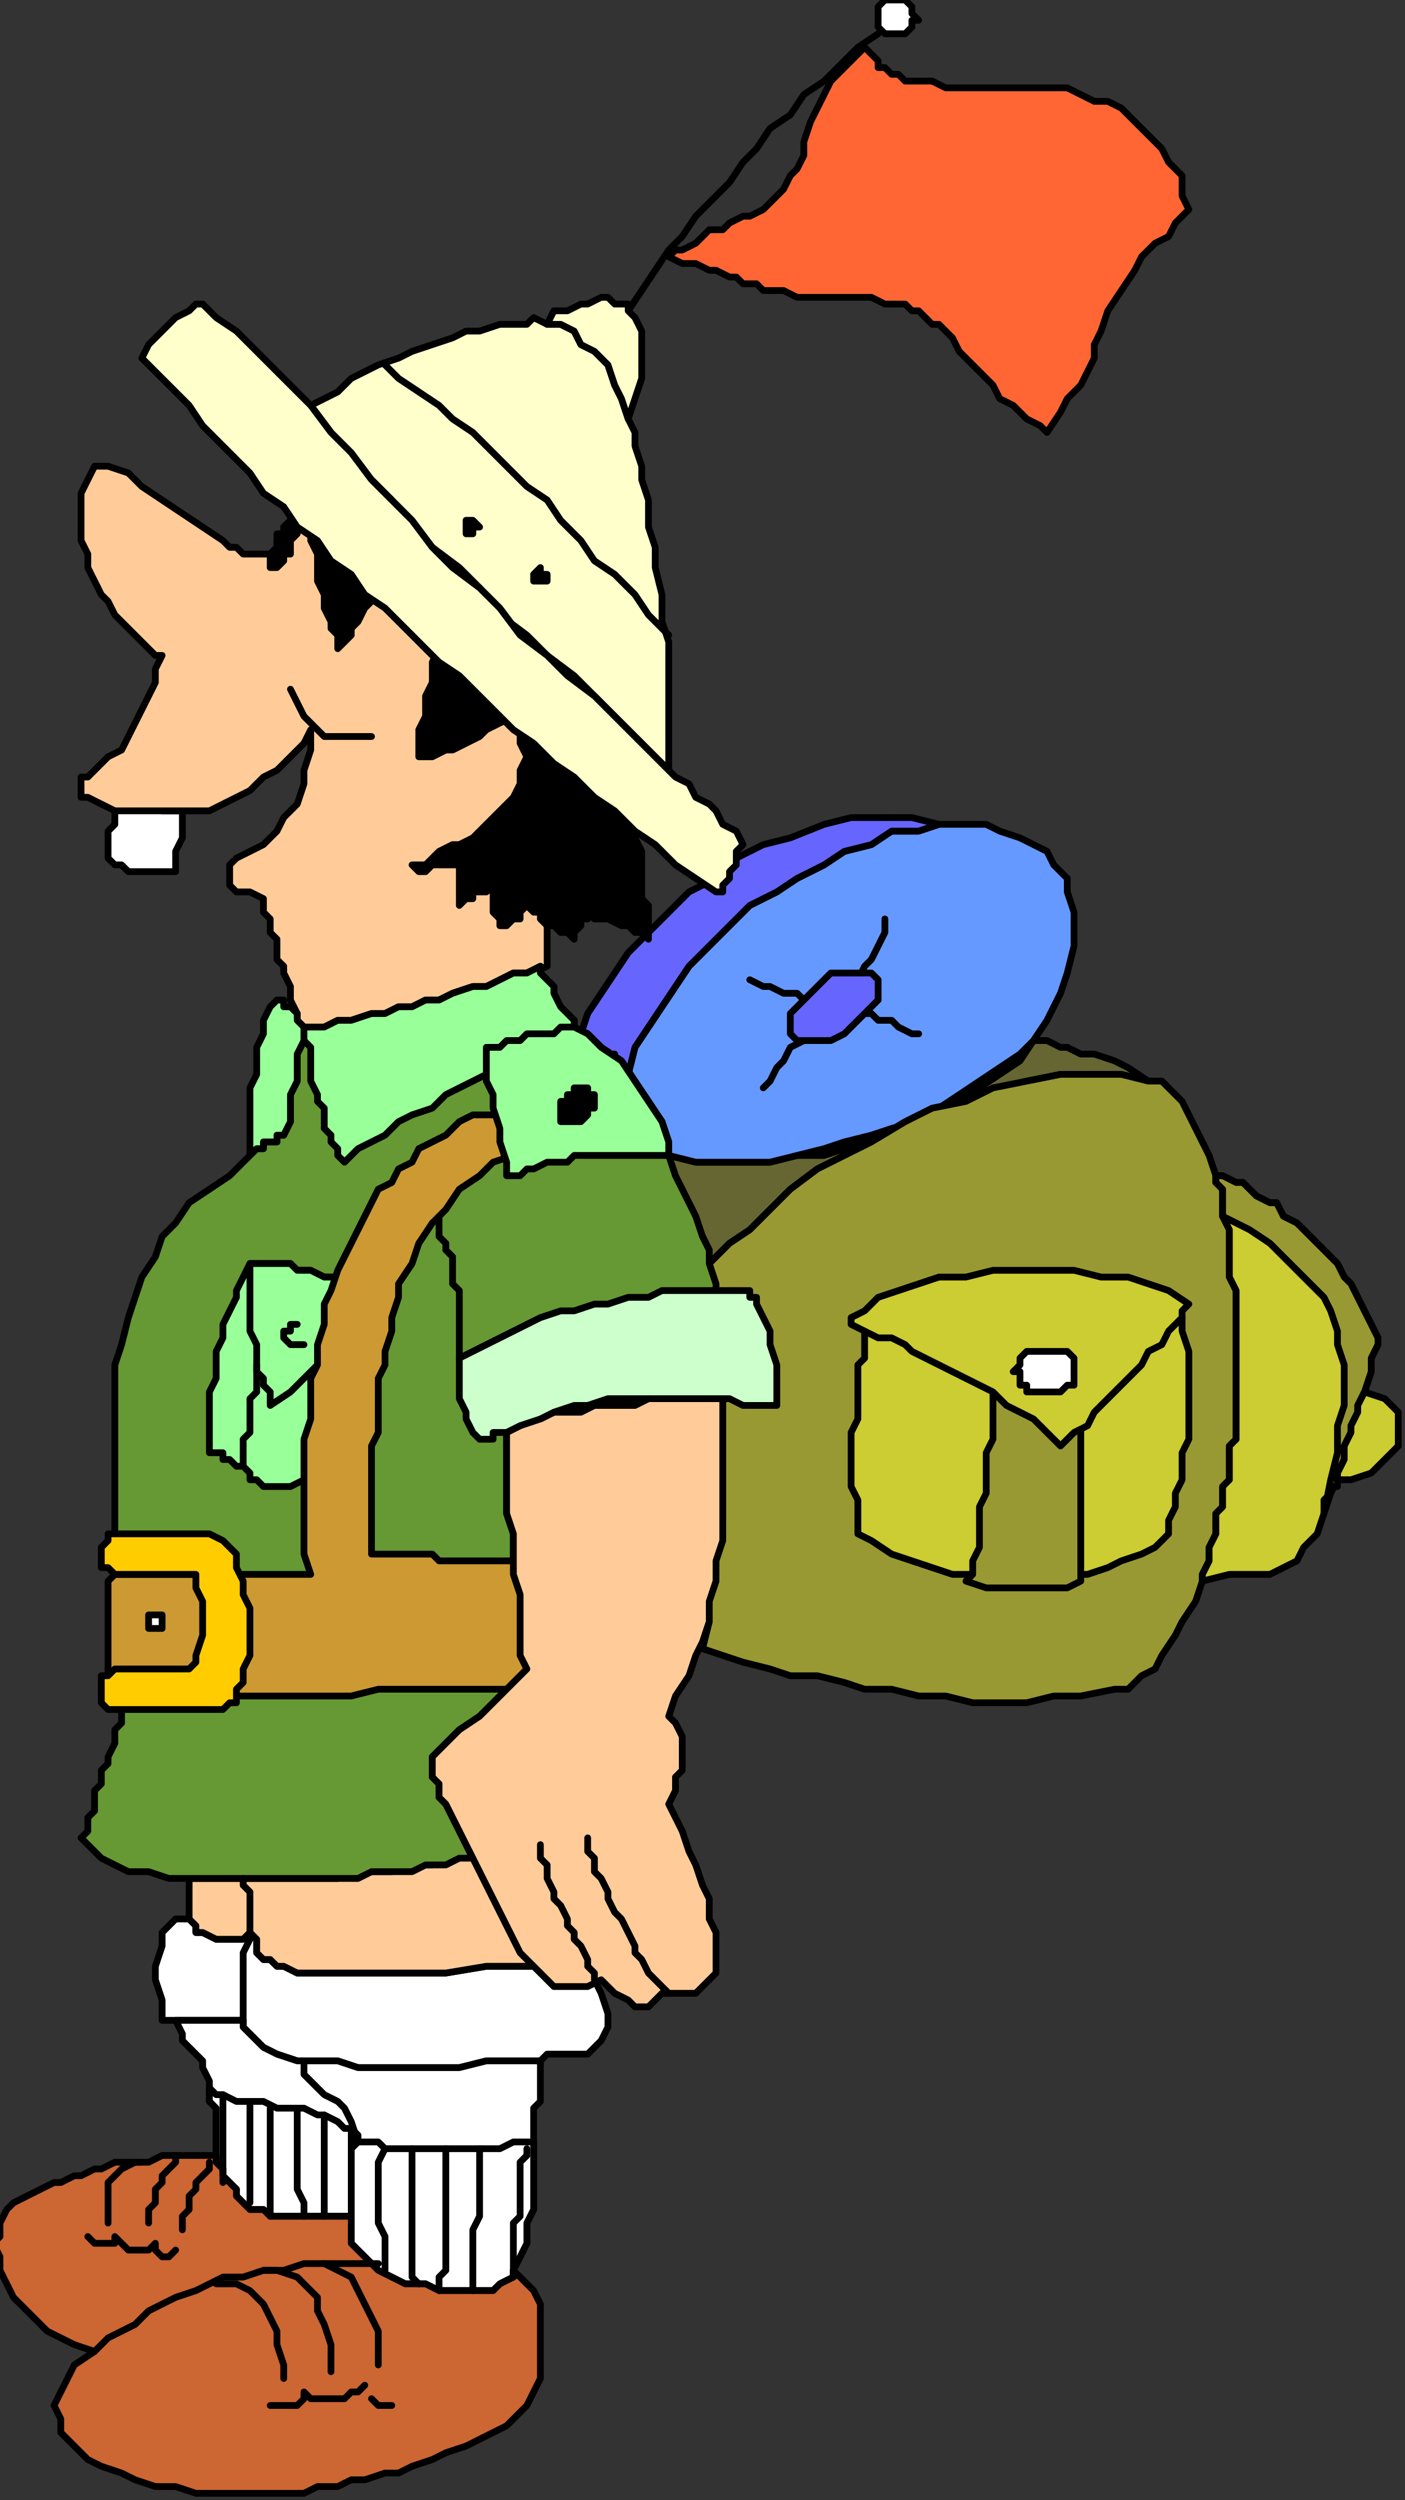
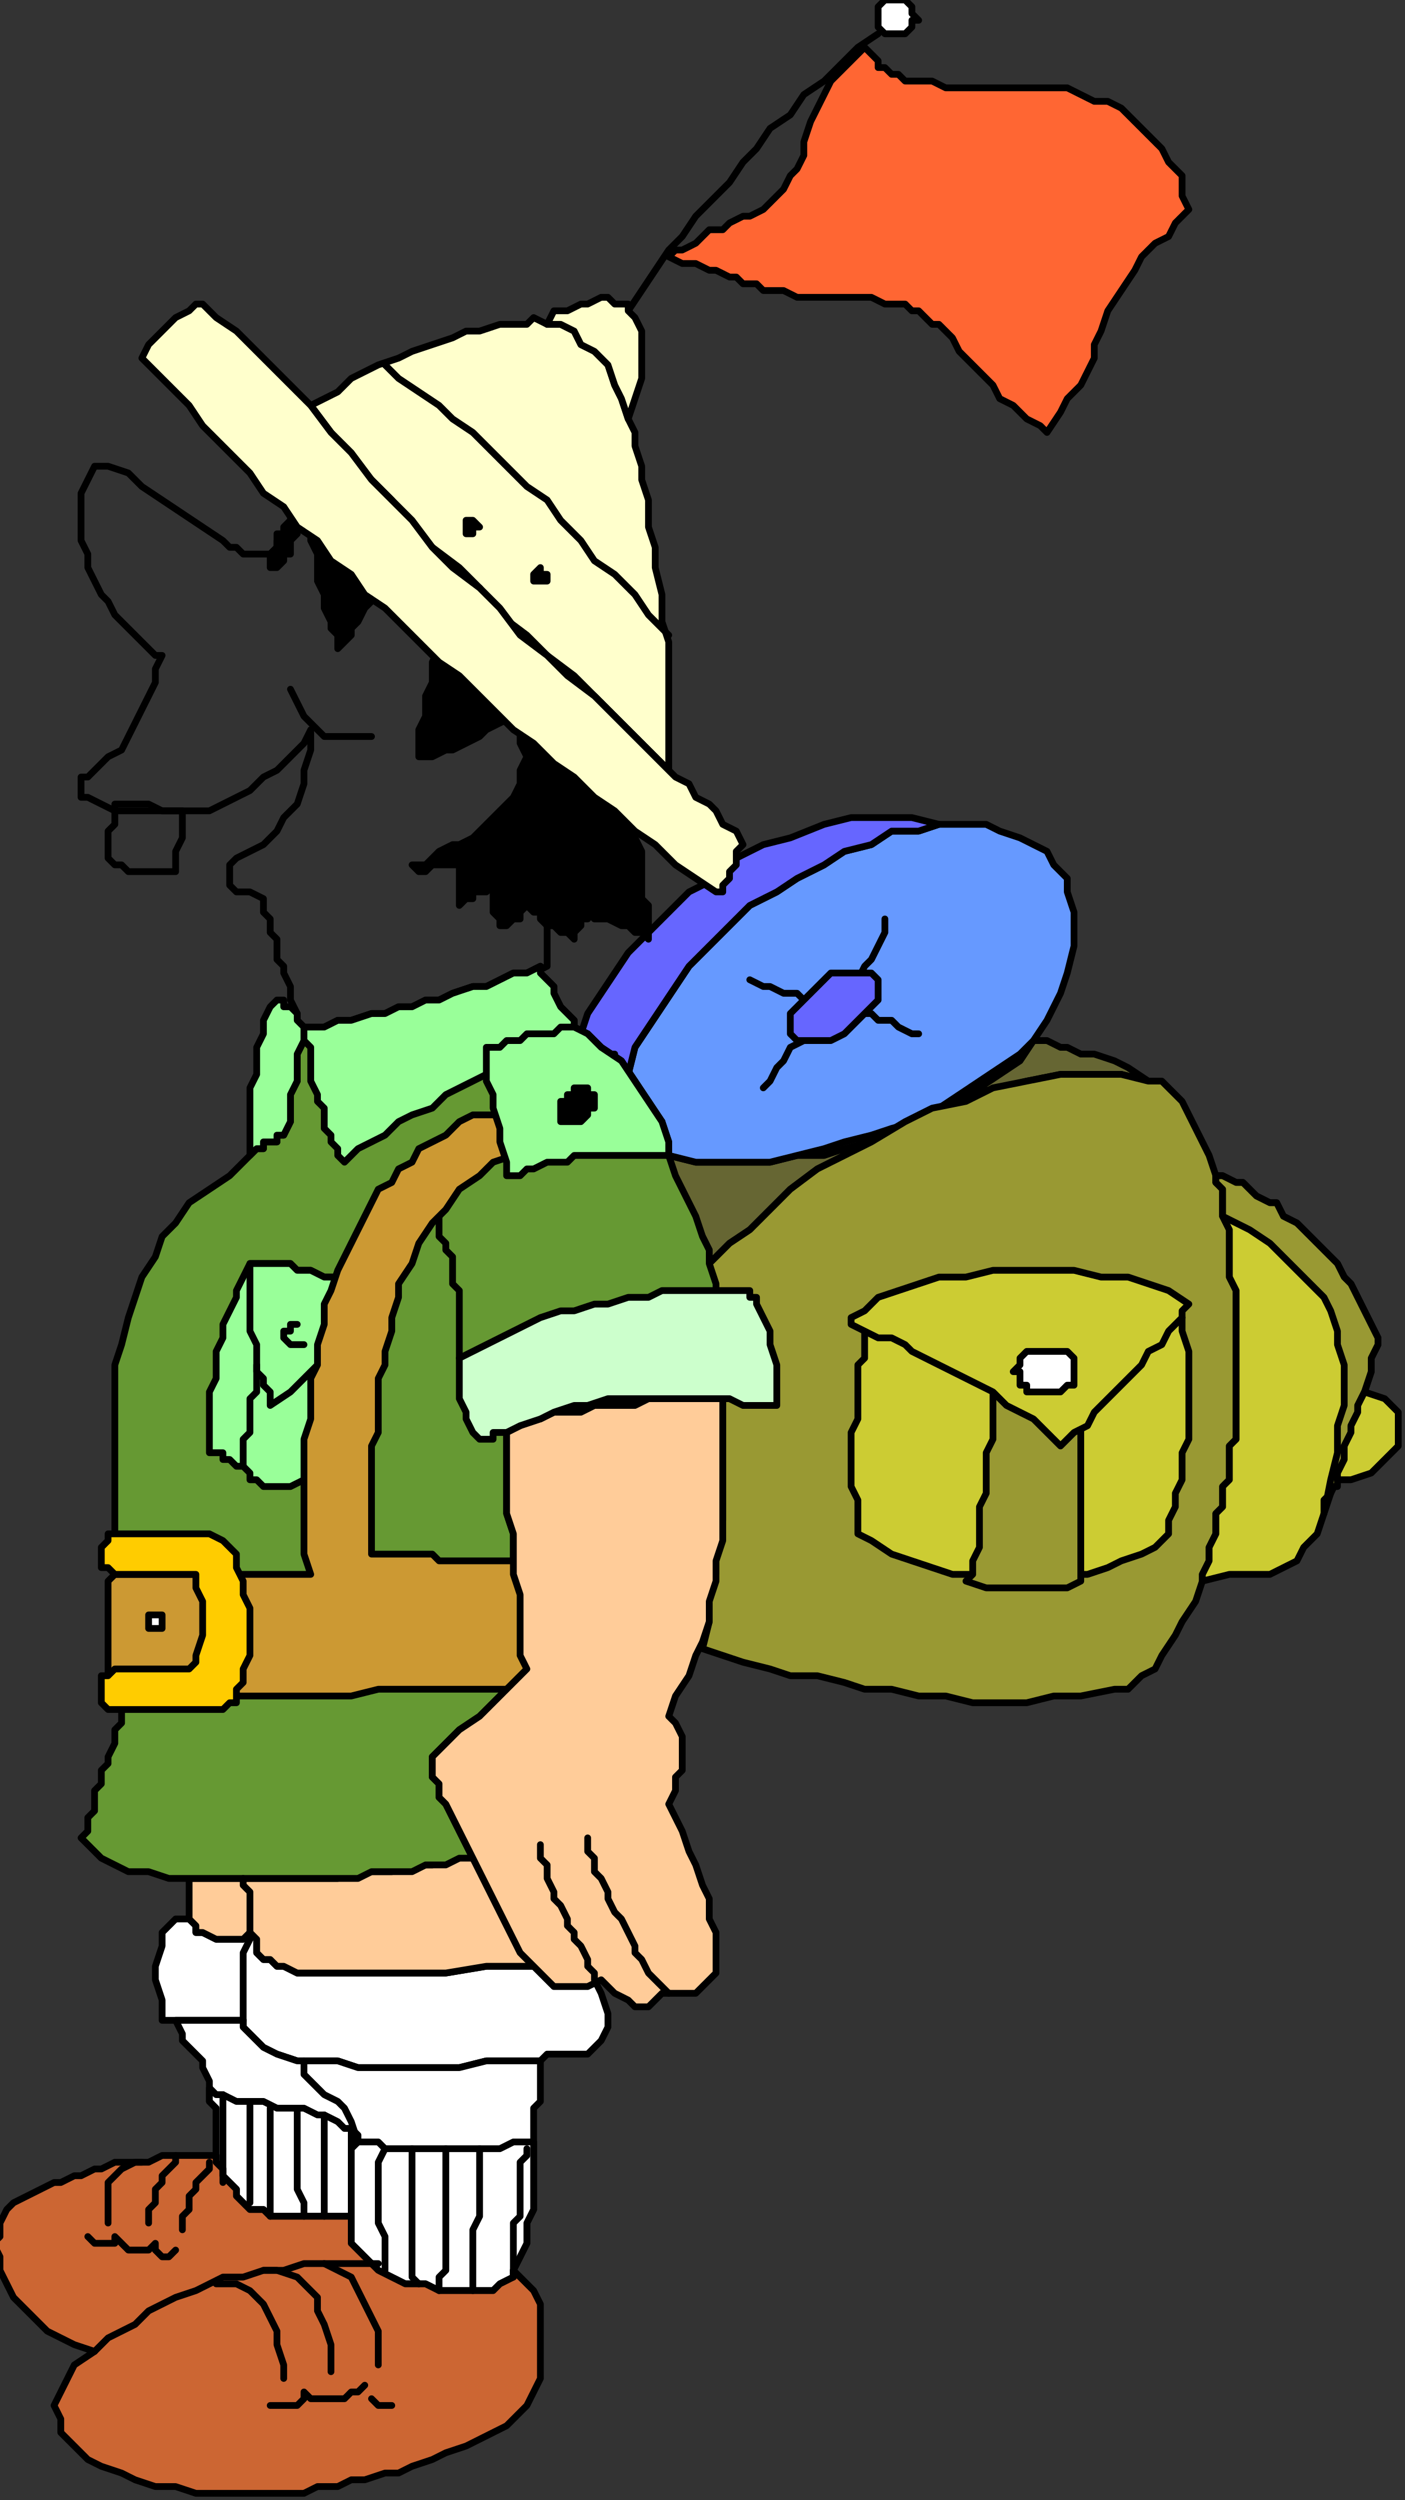
<svg xmlns="http://www.w3.org/2000/svg" xmlns:ns1="http://sodipodi.sourceforge.net/DTD/sodipodi-0.dtd" xmlns:ns2="http://www.inkscape.org/namespaces/inkscape" version="1.0" width="55.033mm" height="97.896mm" id="svg233" ns1:docname="CMENP032.WMF">
  <rect width="100%" height="100%" fill="#333333" stroke="none" />
  <ns1:namedview pagecolor="#ffffff" bordercolor="#666666" borderopacity="1" objecttolerance="10" gridtolerance="10" guidetolerance="10" ns2:pageopacity="0" ns2:pageshadow="2" ns2:window-width="640" ns2:window-height="480" id="namedview235" />
  <defs id="defs3">
    <pattern id="WMFhbasepattern" patternUnits="userSpaceOnUse" width="6" height="6" x="0" y="0" />
  </defs>
  <path style="fill:#666633;fill-rule:evenodd;fill-opacity:1;stroke:none;" d="  M 105,187   L 108,184   L 111,182   L 114,179   L 117,176   L 121,173   L 125,171   L 129,168   L 134,166   L 138,164   L 143,162   L 148,161   L 152,160   L 157,159   L 161,159   L 166,159   L 170,160   L 167,158   L 165,157   L 162,156   L 160,156   L 158,155   L 157,155   L 155,154   L 153,154   L 151,157   L 148,159   L 145,161   L 142,163   L 139,164   L 136,166   L 132,167   L 129,169   L 125,170   L 122,171   L 118,171   L 114,172   L 111,172   L 107,172   L 103,172   L 99,171   L 99,173   L 100,175   L 101,177   L 102,179   L 103,181   L 104,183   L 105,185   L 105,187  z " id="path5" />
  <path style="fill:none;stroke:#000000;stroke-width:1px;stroke-linecap:round;stroke-linejoin:round;stroke-miterlimit:4;stroke-dasharray:none;stroke-opacity:1;" d="  M 105,187   L 105,187   L 108,184   L 111,182   L 114,179   L 117,176   L 121,173   L 125,171   L 129,168   L 134,166   L 138,164   L 143,162   L 148,161   L 152,160   L 157,159   L 161,159   L 166,159   L 170,160   L 170,160   L 167,158   L 165,157   L 162,156   L 160,156   L 158,155   L 157,155   L 155,154   L 153,154   L 153,154   L 151,157   L 148,159   L 145,161   L 142,163   L 139,164   L 136,166   L 132,167   L 129,169   L 125,170   L 122,171   L 118,171   L 114,172   L 111,172   L 107,172   L 103,172   L 99,171   L 99,171   L 99,173   L 100,175   L 101,177   L 102,179   L 103,181   L 104,183   L 105,185   L 105,187  " id="path7" />
  <path style="fill:#6699ff;fill-rule:evenodd;fill-opacity:1;stroke:none;" d="  M 93,159   L 94,155   L 96,152   L 98,149   L 100,146   L 102,143   L 105,140   L 108,137   L 111,134   L 115,132   L 118,130   L 122,128   L 125,126   L 129,125   L 132,123   L 136,123   L 139,122   L 143,122   L 146,122   L 148,123   L 151,124   L 153,125   L 155,126   L 156,128   L 158,130   L 158,132   L 159,135   L 159,137   L 159,140   L 158,144   L 157,147   L 155,151   L 153,154   L 151,156   L 148,158   L 145,160   L 142,162   L 139,164   L 136,166   L 132,167   L 129,168   L 125,169   L 122,170   L 118,171   L 114,172   L 111,172   L 107,172   L 103,172   L 99,171   L 99,170   L 98,168   L 98,166   L 97,165   L 96,163   L 95,162   L 94,160   L 93,159  z " id="path9" />
  <path style="fill:none;stroke:#000000;stroke-width:1px;stroke-linecap:round;stroke-linejoin:round;stroke-miterlimit:4;stroke-dasharray:none;stroke-opacity:1;" d="  M 93,159   L 93,159   L 94,155   L 96,152   L 98,149   L 100,146   L 102,143   L 105,140   L 108,137   L 111,134   L 115,132   L 118,130   L 122,128   L 125,126   L 129,125   L 132,123   L 136,123   L 139,122   L 139,122   L 143,122   L 146,122   L 148,123   L 151,124   L 153,125   L 155,126   L 156,128   L 158,130   L 158,132   L 159,135   L 159,137   L 159,140   L 158,144   L 157,147   L 155,151   L 153,154   L 153,154   L 151,156   L 148,158   L 145,160   L 142,162   L 139,164   L 136,166   L 132,167   L 129,168   L 125,169   L 122,170   L 118,171   L 114,172   L 111,172   L 107,172   L 103,172   L 99,171   L 99,171   L 99,170   L 98,168   L 98,166   L 97,165   L 96,163   L 95,162   L 94,160   L 93,159  " id="path11" />
  <path style="fill:#6666ff;fill-rule:evenodd;fill-opacity:1;stroke:none;" d="  M 93,159   L 94,155   L 96,152   L 98,149   L 100,146   L 102,143   L 105,140   L 108,137   L 111,134   L 115,132   L 118,130   L 122,128   L 125,126   L 129,125   L 132,123   L 136,123   L 139,122   L 135,121   L 130,121   L 126,121   L 122,122   L 117,124   L 113,125   L 109,127   L 106,130   L 102,132   L 99,135   L 96,138   L 93,141   L 91,144   L 89,147   L 87,150   L 86,153   L 87,153   L 88,154   L 89,155   L 90,156   L 91,156   L 91,157   L 92,158   L 93,159  z " id="path13" />
  <path style="fill:none;stroke:#000000;stroke-width:1px;stroke-linecap:round;stroke-linejoin:round;stroke-miterlimit:4;stroke-dasharray:none;stroke-opacity:1;" d="  M 93,159   L 93,159   L 94,155   L 96,152   L 98,149   L 100,146   L 102,143   L 105,140   L 108,137   L 111,134   L 115,132   L 118,130   L 122,128   L 125,126   L 129,125   L 132,123   L 136,123   L 139,122   L 139,122   L 135,121   L 130,121   L 126,121   L 122,122   L 117,124   L 113,125   L 109,127   L 106,130   L 102,132   L 99,135   L 96,138   L 93,141   L 91,144   L 89,147   L 87,150   L 86,153   L 86,153   L 87,153   L 88,154   L 89,155   L 90,156   L 91,156   L 91,157   L 92,158   L 93,159  " id="path15" />
  <path style="fill:#999933;fill-rule:evenodd;fill-opacity:1;stroke:none;" d="  M 105,187   L 108,184   L 111,182   L 114,179   L 117,176   L 121,173   L 125,171   L 129,169   L 134,166   L 138,164   L 143,163   L 147,161   L 152,160   L 157,159   L 161,159   L 166,159   L 170,160   L 172,160   L 173,161   L 175,163   L 176,165   L 177,167   L 178,169   L 179,171   L 180,174   L 180,175   L 181,176   L 181,176   L 181,177   L 181,178   L 181,178   L 181,179   L 181,180   L 182,182   L 182,184   L 182,185   L 182,187   L 182,189   L 183,191   L 183,193   L 183,195   L 183,197   L 183,199   L 183,201   L 183,203   L 183,205   L 183,207   L 183,209   L 183,211   L 183,213   L 182,214   L 182,216   L 182,217   L 182,219   L 181,220   L 181,222   L 181,223   L 180,224   L 180,226   L 180,227   L 179,229   L 179,230   L 179,231   L 178,233   L 178,234   L 177,237   L 175,240   L 174,242   L 172,245   L 171,247   L 169,248   L 167,250   L 165,250   L 160,251   L 156,251   L 152,252   L 148,252   L 144,252   L 140,251   L 136,251   L 132,250   L 128,250   L 125,249   L 121,248   L 117,248   L 114,247   L 110,246   L 107,245   L 104,244   L 105,240   L 105,236   L 106,233   L 106,229   L 107,225   L 107,222   L 107,218   L 107,215   L 107,211   L 107,208   L 107,204   L 107,201   L 106,197   L 106,194   L 106,191   L 105,187  z " id="path17" />
  <path style="fill:none;stroke:#000000;stroke-width:1px;stroke-linecap:round;stroke-linejoin:round;stroke-miterlimit:4;stroke-dasharray:none;stroke-opacity:1;" d="  M 105,187   L 105,187   L 108,184   L 111,182   L 114,179   L 117,176   L 121,173   L 125,171   L 129,169   L 134,166   L 138,164   L 143,163   L 147,161   L 152,160   L 157,159   L 161,159   L 166,159   L 170,160   L 170,160   L 172,160   L 173,161   L 175,163   L 176,165   L 177,167   L 178,169   L 179,171   L 180,174   L 180,174   L 180,175   L 181,176   L 181,176   L 181,177   L 181,178   L 181,178   L 181,179   L 181,180   L 181,180   L 182,182   L 182,184   L 182,185   L 182,187   L 182,189   L 183,191   L 183,193   L 183,195   L 183,197   L 183,199   L 183,201   L 183,203   L 183,205   L 183,207   L 183,209   L 183,211   L 183,211   L 183,213   L 182,214   L 182,216   L 182,217   L 182,219   L 181,220   L 181,222   L 181,223   L 180,224   L 180,226   L 180,227   L 179,229   L 179,230   L 179,231   L 178,233   L 178,234   L 178,234   L 177,237   L 175,240   L 174,242   L 172,245   L 171,247   L 169,248   L 167,250   L 165,250   L 165,250   L 160,251   L 156,251   L 152,252   L 148,252   L 144,252   L 140,251   L 136,251   L 132,250   L 128,250   L 125,249   L 121,248   L 117,248   L 114,247   L 110,246   L 107,245   L 104,244   L 104,244   L 105,240   L 105,236   L 106,233   L 106,229   L 107,225   L 107,222   L 107,218   L 107,215   L 107,211   L 107,208   L 107,204   L 107,201   L 106,197   L 106,194   L 106,191   L 105,187  " id="path19" />
  <path style="fill:#cccc33;fill-rule:evenodd;fill-opacity:1;stroke:none;" d="  M 180,174   L 180,175   L 181,176   L 181,176   L 181,177   L 181,178   L 181,178   L 181,179   L 181,180   L 182,182   L 182,184   L 182,185   L 182,187   L 182,189   L 183,191   L 183,193   L 183,195   L 183,197   L 183,199   L 183,201   L 183,203   L 183,205   L 183,207   L 183,209   L 183,211   L 183,213   L 182,214   L 182,216   L 182,217   L 182,219   L 181,220   L 181,222   L 181,223   L 180,224   L 180,226   L 180,227   L 179,229   L 179,230   L 179,231   L 178,233   L 178,234   L 182,233   L 185,233   L 188,233   L 190,232   L 192,231   L 193,229   L 195,227   L 196,224   L 197,221   L 198,219   L 199,217   L 199,215   L 200,212   L 201,210   L 201,208   L 202,206   L 203,203   L 203,201   L 204,199   L 204,198   L 203,196   L 202,194   L 201,192   L 200,190   L 199,189   L 198,187   L 197,186   L 195,184   L 194,183   L 193,182   L 192,181   L 190,180   L 189,178   L 188,178   L 186,177   L 185,176   L 184,175   L 183,175   L 181,174   L 180,174  z " id="path21" />
  <path style="fill:none;stroke:#000000;stroke-width:1px;stroke-linecap:round;stroke-linejoin:round;stroke-miterlimit:4;stroke-dasharray:none;stroke-opacity:1;" d="  M 180,174   L 180,174   L 180,175   L 181,176   L 181,176   L 181,177   L 181,178   L 181,178   L 181,179   L 181,180   L 181,180   L 182,182   L 182,184   L 182,185   L 182,187   L 182,189   L 183,191   L 183,193   L 183,195   L 183,197   L 183,199   L 183,201   L 183,203   L 183,205   L 183,207   L 183,209   L 183,211   L 183,211   L 183,213   L 182,214   L 182,216   L 182,217   L 182,219   L 181,220   L 181,222   L 181,223   L 180,224   L 180,226   L 180,227   L 179,229   L 179,230   L 179,231   L 178,233   L 178,234   L 178,234   L 182,233   L 185,233   L 188,233   L 190,232   L 192,231   L 193,229   L 195,227   L 196,224   L 196,224   L 197,221   L 198,219   L 199,217   L 199,215   L 200,212   L 201,210   L 201,208   L 202,206   L 202,206   L 203,203   L 203,201   L 204,199   L 204,198   L 203,196   L 202,194   L 201,192   L 200,190   L 200,190   L 199,189   L 198,187   L 197,186   L 195,184   L 194,183   L 193,182   L 192,181   L 190,180   L 189,178   L 188,178   L 186,177   L 185,176   L 184,175   L 183,175   L 181,174   L 180,174  " id="path23" />
-   <path style="fill:#999933;fill-rule:evenodd;fill-opacity:1;stroke:none;" d="  M 180,174   L 180,175   L 181,176   L 181,176   L 181,177   L 181,178   L 181,178   L 181,179   L 181,180   L 185,182   L 188,184   L 190,186   L 192,188   L 194,190   L 196,192   L 197,194   L 198,197   L 198,199   L 199,202   L 199,205   L 199,208   L 198,211   L 198,215   L 197,219   L 196,224   L 196,223   L 196,223   L 196,222   L 197,221   L 197,221   L 197,220   L 198,220   L 198,219   L 198,218   L 199,216   L 199,214   L 200,212   L 200,211   L 201,209   L 201,208   L 202,206   L 203,203   L 203,201   L 204,199   L 204,198   L 203,196   L 202,194   L 201,192   L 200,190   L 199,189   L 198,187   L 197,186   L 195,184   L 194,183   L 193,182   L 192,181   L 190,180   L 189,178   L 188,178   L 186,177   L 185,176   L 184,175   L 183,175   L 181,174   L 180,174  z " id="path25" />
+   <path style="fill:#999933;fill-rule:evenodd;fill-opacity:1;stroke:none;" d="  M 180,174   L 180,175   L 181,176   L 181,176   L 181,177   L 181,178   L 181,178   L 181,179   L 181,180   L 185,182   L 188,184   L 190,186   L 192,188   L 194,190   L 196,192   L 198,197   L 198,199   L 199,202   L 199,205   L 199,208   L 198,211   L 198,215   L 197,219   L 196,224   L 196,223   L 196,223   L 196,222   L 197,221   L 197,221   L 197,220   L 198,220   L 198,219   L 198,218   L 199,216   L 199,214   L 200,212   L 200,211   L 201,209   L 201,208   L 202,206   L 203,203   L 203,201   L 204,199   L 204,198   L 203,196   L 202,194   L 201,192   L 200,190   L 199,189   L 198,187   L 197,186   L 195,184   L 194,183   L 193,182   L 192,181   L 190,180   L 189,178   L 188,178   L 186,177   L 185,176   L 184,175   L 183,175   L 181,174   L 180,174  z " id="path25" />
  <path style="fill:none;stroke:#000000;stroke-width:1px;stroke-linecap:round;stroke-linejoin:round;stroke-miterlimit:4;stroke-dasharray:none;stroke-opacity:1;" d="  M 180,174   L 180,174   L 180,175   L 181,176   L 181,176   L 181,177   L 181,178   L 181,178   L 181,179   L 181,180   L 181,180   L 185,182   L 188,184   L 190,186   L 192,188   L 194,190   L 196,192   L 197,194   L 198,197   L 198,199   L 199,202   L 199,205   L 199,208   L 198,211   L 198,215   L 197,219   L 196,224   L 196,224   L 196,223   L 196,223   L 196,222   L 197,221   L 197,221   L 197,220   L 198,220   L 198,219   L 198,219   L 198,218   L 199,216   L 199,214   L 200,212   L 200,211   L 201,209   L 201,208   L 202,206   L 202,206   L 203,203   L 203,201   L 204,199   L 204,198   L 203,196   L 202,194   L 201,192   L 200,190   L 200,190   L 199,189   L 198,187   L 197,186   L 195,184   L 194,183   L 193,182   L 192,181   L 190,180   L 189,178   L 188,178   L 186,177   L 185,176   L 184,175   L 183,175   L 181,174   L 180,174  " id="path27" />
  <path style="fill:#cccc33;fill-rule:evenodd;fill-opacity:1;stroke:none;" d="  M 198,219   L 198,218   L 199,216   L 199,214   L 200,212   L 200,211   L 201,209   L 201,208   L 202,206   L 205,207   L 207,209   L 207,212   L 207,214   L 205,216   L 203,218   L 200,219   L 198,219  z " id="path29" />
  <path style="fill:none;stroke:#000000;stroke-width:1px;stroke-linecap:round;stroke-linejoin:round;stroke-miterlimit:4;stroke-dasharray:none;stroke-opacity:1;" d="  M 198,219   L 198,219   L 198,218   L 199,216   L 199,214   L 200,212   L 200,211   L 201,209   L 201,208   L 202,206   L 202,206   L 205,207   L 207,209   L 207,212   L 207,214   L 205,216   L 203,218   L 200,219   L 198,219  " id="path31" />
  <path style="fill:#ffffff;fill-rule:evenodd;fill-opacity:1;stroke:none;" d="  M 88,303   L 89,302   L 90,300   L 90,298   L 89,295   L 88,293   L 86,291   L 83,290   L 79,291   L 72,291   L 66,292   L 61,292   L 57,292   L 53,292   L 49,292   L 47,292   L 44,292   L 42,291   L 41,291   L 40,290   L 39,290   L 38,289   L 38,288   L 38,287   L 37,286   L 36,287   L 34,287   L 33,287   L 32,287   L 30,286   L 29,286   L 29,285   L 28,284   L 26,284   L 25,285   L 24,286   L 24,288   L 23,291   L 23,293   L 24,296   L 24,298   L 24,299   L 25,299   L 26,299   L 26,299   L 27,299   L 28,299   L 30,299   L 31,299   L 32,299   L 33,299   L 35,299   L 36,299   L 36,300   L 37,301   L 38,302   L 39,303   L 41,304   L 44,305   L 47,305   L 50,305   L 53,306   L 57,306   L 60,306   L 64,306   L 68,306   L 72,305   L 76,305   L 80,305   L 81,304   L 82,304   L 83,304   L 84,304   L 85,304   L 86,304   L 87,304   L 88,303  z " id="path33" />
  <path style="fill:none;stroke:#000000;stroke-width:1px;stroke-linecap:round;stroke-linejoin:round;stroke-miterlimit:4;stroke-dasharray:none;stroke-opacity:1;" d="  M 88,303   L 88,303   L 89,302   L 90,300   L 90,298   L 89,295   L 88,293   L 86,291   L 83,290   L 79,291   L 79,291   L 72,291   L 66,292   L 61,292   L 57,292   L 53,292   L 49,292   L 47,292   L 44,292   L 42,291   L 41,291   L 40,290   L 39,290   L 38,289   L 38,288   L 38,287   L 37,286   L 37,286   L 36,287   L 34,287   L 33,287   L 32,287   L 30,286   L 29,286   L 29,285   L 28,284   L 28,284   L 26,284   L 25,285   L 24,286   L 24,288   L 23,291   L 23,293   L 24,296   L 24,298   L 24,298   L 24,299   L 25,299   L 26,299   L 26,299   L 26,299   L 27,299   L 28,299   L 30,299   L 31,299   L 32,299   L 33,299   L 35,299   L 36,299   L 36,299   L 36,300   L 37,301   L 38,302   L 39,303   L 41,304   L 44,305   L 47,305   L 50,305   L 53,306   L 57,306   L 60,306   L 64,306   L 68,306   L 72,305   L 76,305   L 80,305   L 80,305   L 81,304   L 82,304   L 83,304   L 84,304   L 85,304   L 86,304   L 87,304   L 88,303  " id="path35" />
  <path style="fill:#ffffff;fill-rule:evenodd;fill-opacity:1;stroke:none;" d="  M 79,317   L 79,320   L 79,322   L 79,324   L 79,327   L 78,329   L 78,332   L 77,334   L 76,336   L 76,337   L 74,338   L 73,339   L 71,339   L 69,339   L 67,339   L 65,339   L 63,338   L 60,338   L 58,337   L 56,336   L 55,335   L 53,333   L 52,332   L 52,330   L 52,328   L 50,328   L 47,328   L 45,328   L 43,328   L 42,328   L 40,328   L 39,327   L 37,327   L 36,326   L 35,325   L 35,324   L 34,323   L 33,322   L 33,321   L 32,320   L 32,319   L 32,318   L 32,317   L 32,316   L 32,315   L 32,314   L 32,312   L 31,311   L 31,309   L 31,308   L 30,306   L 30,305   L 29,304   L 28,303   L 27,302   L 27,301   L 26,299   L 27,299   L 28,299   L 30,299   L 31,299   L 32,299   L 33,299   L 35,299   L 36,299   L 36,300   L 37,301   L 38,302   L 39,303   L 41,304   L 44,305   L 47,305   L 50,305   L 53,306   L 57,306   L 60,306   L 64,306   L 68,306   L 72,305   L 76,305   L 80,305   L 80,306   L 80,308   L 80,309   L 80,311   L 79,312   L 79,314   L 79,316   L 79,317  z " id="path37" />
  <path style="fill:none;stroke:#000000;stroke-width:1px;stroke-linecap:round;stroke-linejoin:round;stroke-miterlimit:4;stroke-dasharray:none;stroke-opacity:1;" d="  M 79,317   L 79,317   L 79,320   L 79,322   L 79,324   L 79,327   L 78,329   L 78,332   L 77,334   L 76,336   L 76,336   L 76,337   L 74,338   L 73,339   L 71,339   L 69,339   L 67,339   L 65,339   L 63,338   L 60,338   L 58,337   L 56,336   L 55,335   L 53,333   L 52,332   L 52,330   L 52,328   L 52,328   L 50,328   L 47,328   L 45,328   L 43,328   L 42,328   L 40,328   L 39,327   L 37,327   L 36,326   L 35,325   L 35,324   L 34,323   L 33,322   L 33,321   L 32,320   L 32,319   L 32,319   L 32,318   L 32,317   L 32,316   L 32,315   L 32,314   L 32,312   L 31,311   L 31,309   L 31,309   L 31,308   L 30,306   L 30,305   L 29,304   L 28,303   L 27,302   L 27,301   L 26,299   L 26,299   L 27,299   L 28,299   L 30,299   L 31,299   L 32,299   L 33,299   L 35,299   L 36,299   L 36,299   L 36,300   L 37,301   L 38,302   L 39,303   L 41,304   L 44,305   L 47,305   L 50,305   L 53,306   L 57,306   L 60,306   L 64,306   L 68,306   L 72,305   L 76,305   L 80,305   L 80,305   L 80,306   L 80,308   L 80,309   L 80,311   L 79,312   L 79,314   L 79,316   L 79,317  " id="path39" />
  <path style="fill:#ffffff;fill-rule:evenodd;fill-opacity:1;stroke:none;" d="  M 79,317   L 79,320   L 79,322   L 79,324   L 79,327   L 78,329   L 78,332   L 77,334   L 76,336   L 76,337   L 74,338   L 73,339   L 71,339   L 69,339   L 67,339   L 65,339   L 63,338   L 60,338   L 58,337   L 56,336   L 55,335   L 53,333   L 52,332   L 52,330   L 52,328   L 50,328   L 47,328   L 45,328   L 43,328   L 42,328   L 40,328   L 39,327   L 37,327   L 36,326   L 35,325   L 35,324   L 34,323   L 33,322   L 33,321   L 32,320   L 32,319   L 32,318   L 32,317   L 32,316   L 32,315   L 32,314   L 32,312   L 31,311   L 31,309   L 32,310   L 33,310   L 35,311   L 36,311   L 37,311   L 39,311   L 41,312   L 42,312   L 44,312   L 45,312   L 47,313   L 48,313   L 50,314   L 51,315   L 52,315   L 53,316   L 53,317   L 54,317   L 56,317   L 57,318   L 59,318   L 61,318   L 64,318   L 66,318   L 68,318   L 70,318   L 72,318   L 74,318   L 76,317   L 77,317   L 78,317   L 79,317  z " id="path41" />
  <path style="fill:none;stroke:#000000;stroke-width:1px;stroke-linecap:round;stroke-linejoin:round;stroke-miterlimit:4;stroke-dasharray:none;stroke-opacity:1;" d="  M 79,317   L 79,317   L 79,320   L 79,322   L 79,324   L 79,327   L 78,329   L 78,332   L 77,334   L 76,336   L 76,336   L 76,337   L 74,338   L 73,339   L 71,339   L 69,339   L 67,339   L 65,339   L 63,338   L 60,338   L 58,337   L 56,336   L 55,335   L 53,333   L 52,332   L 52,330   L 52,328   L 52,328   L 50,328   L 47,328   L 45,328   L 43,328   L 42,328   L 40,328   L 39,327   L 37,327   L 36,326   L 35,325   L 35,324   L 34,323   L 33,322   L 33,321   L 32,320   L 32,319   L 32,319   L 32,318   L 32,317   L 32,316   L 32,315   L 32,314   L 32,312   L 31,311   L 31,309   L 31,309   L 32,310   L 33,310   L 35,311   L 36,311   L 37,311   L 39,311   L 41,312   L 42,312   L 44,312   L 45,312   L 47,313   L 48,313   L 50,314   L 51,315   L 52,315   L 53,316   L 53,316   L 53,317   L 54,317   L 56,317   L 57,318   L 59,318   L 61,318   L 64,318   L 66,318   L 68,318   L 70,318   L 72,318   L 74,318   L 76,317   L 77,317   L 78,317   L 79,317  " id="path43" />
  <path style="fill:#cc6633;fill-rule:evenodd;fill-opacity:1;stroke:none;" d="  M 33,369   L 35,369   L 38,369   L 40,369   L 43,369   L 45,369   L 47,368   L 50,368   L 52,367   L 54,367   L 57,366   L 59,366   L 61,365   L 64,364   L 66,363   L 69,362   L 71,361   L 73,360   L 75,359   L 77,357   L 78,356   L 79,354   L 80,352   L 80,350   L 80,348   L 80,346   L 80,344   L 80,342   L 80,341   L 79,339   L 78,338   L 77,337   L 76,336   L 76,337   L 74,338   L 73,339   L 71,339   L 69,339   L 67,339   L 65,339   L 63,338   L 60,338   L 58,337   L 56,336   L 55,335   L 53,333   L 52,332   L 52,330   L 52,328   L 50,328   L 47,328   L 45,328   L 43,328   L 42,328   L 40,328   L 39,327   L 37,327   L 36,326   L 35,325   L 35,324   L 34,323   L 33,322   L 33,321   L 32,320   L 32,319   L 31,319   L 29,319   L 27,319   L 25,319   L 24,319   L 22,320   L 20,320   L 19,320   L 17,320   L 15,321   L 14,321   L 12,322   L 11,322   L 9,323   L 8,323   L 6,324   L 4,325   L 2,326   L 1,327   L 0,329   L 0,331   L -1,332   L 0,334   L 0,336   L 1,338   L 2,340   L 3,341   L 5,343   L 7,345   L 9,346   L 11,347   L 14,348   L 11,350   L 10,352   L 9,354   L 8,356   L 9,358   L 9,360   L 10,361   L 12,363   L 13,364   L 15,365   L 18,366   L 20,367   L 23,368   L 26,368   L 29,369   L 33,369  z " id="path45" />
  <path style="fill:none;stroke:#000000;stroke-width:1px;stroke-linecap:round;stroke-linejoin:round;stroke-miterlimit:4;stroke-dasharray:none;stroke-opacity:1;" d="  M 33,369   L 33,369   L 35,369   L 38,369   L 40,369   L 43,369   L 45,369   L 47,368   L 50,368   L 52,367   L 54,367   L 57,366   L 59,366   L 61,365   L 64,364   L 66,363   L 69,362   L 71,361   L 71,361   L 73,360   L 75,359   L 77,357   L 78,356   L 79,354   L 80,352   L 80,350   L 80,348   L 80,346   L 80,344   L 80,342   L 80,341   L 79,339   L 78,338   L 77,337   L 76,336   L 76,336   L 76,337   L 74,338   L 73,339   L 71,339   L 69,339   L 67,339   L 65,339   L 63,338   L 60,338   L 58,337   L 56,336   L 55,335   L 53,333   L 52,332   L 52,330   L 52,328   L 52,328   L 50,328   L 47,328   L 45,328   L 43,328   L 42,328   L 40,328   L 39,327   L 37,327   L 36,326   L 35,325   L 35,324   L 34,323   L 33,322   L 33,321   L 32,320   L 32,319   L 32,319   L 31,319   L 29,319   L 27,319   L 25,319   L 24,319   L 22,320   L 20,320   L 19,320   L 17,320   L 15,321   L 14,321   L 12,322   L 11,322   L 9,323   L 8,323   L 6,324   L 6,324   L 4,325   L 2,326   L 1,327   L 0,329   L 0,331   L -1,332   L 0,334   L 0,336   L 1,338   L 2,340   L 3,341   L 5,343   L 7,345   L 9,346   L 11,347   L 14,348   L 14,348   L 11,350   L 10,352   L 9,354   L 8,356   L 9,358   L 9,360   L 10,361   L 12,363   L 13,364   L 15,365   L 18,366   L 20,367   L 23,368   L 26,368   L 29,369   L 33,369  " id="path47" />
  <path style="fill:#ffcc99;fill-rule:evenodd;fill-opacity:1;stroke:none;" d="  M 70,274   L 79,291   L 72,291   L 66,292   L 61,292   L 57,292   L 53,292   L 49,292   L 47,292   L 44,292   L 42,291   L 41,291   L 40,290   L 39,290   L 38,289   L 38,288   L 38,287   L 37,286   L 36,287   L 34,287   L 33,287   L 32,287   L 30,286   L 29,286   L 29,285   L 28,284   L 28,278   L 30,278   L 33,278   L 36,278   L 38,278   L 41,278   L 44,278   L 47,278   L 50,278   L 53,277   L 56,277   L 58,277   L 61,276   L 64,276   L 66,275   L 68,275   L 70,274  z " id="path49" />
  <path style="fill:none;stroke:#000000;stroke-width:1px;stroke-linecap:round;stroke-linejoin:round;stroke-miterlimit:4;stroke-dasharray:none;stroke-opacity:1;" d="  M 70,274   L 79,291   L 79,291   L 72,291   L 66,292   L 61,292   L 57,292   L 53,292   L 49,292   L 47,292   L 44,292   L 42,291   L 41,291   L 40,290   L 39,290   L 38,289   L 38,288   L 38,287   L 37,286   L 37,286   L 36,287   L 34,287   L 33,287   L 32,287   L 30,286   L 29,286   L 29,285   L 28,284   L 28,278   L 28,278   L 30,278   L 33,278   L 36,278   L 38,278   L 41,278   L 44,278   L 47,278   L 50,278   L 53,277   L 56,277   L 58,277   L 61,276   L 64,276   L 66,275   L 68,275   L 70,274  " id="path51" />
-   <path style="fill:#ffffff;fill-rule:evenodd;fill-opacity:1;stroke:none;" d="  M 27,120   L 26,120   L 25,120   L 24,120   L 22,119   L 21,119   L 20,119   L 18,119   L 17,119   L 17,120   L 17,121   L 17,122   L 16,123   L 16,124   L 16,125   L 16,126   L 16,127   L 17,128   L 18,128   L 19,129   L 20,129   L 22,129   L 23,129   L 25,129   L 26,129   L 26,128   L 26,127   L 26,126   L 27,124   L 27,123   L 27,122   L 27,121   L 27,120  z " id="path53" />
  <path style="fill:none;stroke:#000000;stroke-width:1px;stroke-linecap:round;stroke-linejoin:round;stroke-miterlimit:4;stroke-dasharray:none;stroke-opacity:1;" d="  M 27,120   L 27,120   L 26,120   L 25,120   L 24,120   L 22,119   L 21,119   L 20,119   L 18,119   L 17,119   L 17,119   L 17,120   L 17,121   L 17,122   L 16,123   L 16,124   L 16,125   L 16,126   L 16,127   L 16,127   L 17,128   L 18,128   L 19,129   L 20,129   L 22,129   L 23,129   L 25,129   L 26,129   L 26,129   L 26,128   L 26,127   L 26,126   L 27,124   L 27,123   L 27,122   L 27,121   L 27,120  " id="path55" />
-   <path style="fill:#ffcc99;fill-rule:evenodd;fill-opacity:1;stroke:none;" d="  M 45,76   L 44,76   L 44,77   L 43,78   L 43,79   L 42,79   L 41,80   L 41,81   L 40,82   L 40,82   L 39,82   L 38,82   L 37,82   L 36,82   L 35,81   L 34,81   L 33,80   L 30,78   L 27,76   L 24,74   L 21,72   L 19,70   L 16,69   L 15,69   L 14,69   L 13,71   L 12,73   L 12,76   L 12,78   L 12,80   L 13,82   L 13,84   L 14,86   L 15,88   L 16,89   L 17,91   L 19,93   L 20,94   L 21,95   L 23,97   L 24,97   L 23,99   L 23,101   L 22,103   L 21,105   L 20,107   L 19,109   L 18,111   L 16,112   L 15,113   L 14,114   L 13,115   L 12,115   L 12,116   L 12,117   L 12,118   L 13,118   L 15,119   L 17,120   L 20,120   L 22,120   L 24,120   L 26,120   L 29,120   L 31,120   L 33,119   L 35,118   L 37,117   L 39,115   L 41,114   L 43,112   L 45,110   L 46,108   L 46,111   L 45,114   L 45,116   L 44,119   L 42,121   L 41,123   L 39,125   L 37,126   L 35,127   L 34,128   L 34,129   L 34,130   L 34,131   L 35,132   L 37,132   L 39,133   L 39,134   L 39,135   L 40,136   L 40,138   L 41,139   L 41,140   L 41,142   L 42,143   L 42,144   L 43,146   L 43,147   L 43,148   L 44,150   L 44,151   L 45,152   L 45,154   L 47,153   L 50,153   L 52,152   L 54,151   L 56,151   L 59,150   L 61,150   L 63,149   L 65,148   L 68,148   L 70,147   L 72,146   L 74,146   L 77,145   L 79,144   L 81,143   L 81,141   L 81,139   L 81,137   L 81,135   L 82,133   L 82,131   L 82,129   L 82,127   L 82,124   L 82,122   L 82,120   L 82,118   L 82,116   L 82,114   L 82,112   L 83,110   L 80,108   L 78,106   L 75,104   L 73,102   L 71,99   L 68,97   L 66,95   L 64,93   L 61,91   L 59,88   L 57,86   L 54,84   L 52,82   L 49,80   L 47,78   L 45,76  z " id="path57" />
  <path style="fill:none;stroke:#000000;stroke-width:1px;stroke-linecap:round;stroke-linejoin:round;stroke-miterlimit:4;stroke-dasharray:none;stroke-opacity:1;" d="  M 45,76   L 45,76   L 44,76   L 44,77   L 43,78   L 43,79   L 42,79   L 41,80   L 41,81   L 40,82   L 40,82   L 40,82   L 39,82   L 38,82   L 37,82   L 36,82   L 35,81   L 34,81   L 33,80   L 33,80   L 30,78   L 27,76   L 24,74   L 21,72   L 19,70   L 16,69   L 15,69   L 14,69   L 14,69   L 13,71   L 12,73   L 12,76   L 12,78   L 12,80   L 13,82   L 13,84   L 14,86   L 15,88   L 16,89   L 17,91   L 19,93   L 20,94   L 21,95   L 23,97   L 24,97   L 24,97   L 23,99   L 23,101   L 22,103   L 21,105   L 20,107   L 19,109   L 18,111   L 16,112   L 16,112   L 15,113   L 14,114   L 13,115   L 12,115   L 12,116   L 12,117   L 12,118   L 13,118   L 13,118   L 15,119   L 17,120   L 20,120   L 22,120   L 24,120   L 26,120   L 29,120   L 31,120   L 33,119   L 35,118   L 37,117   L 39,115   L 41,114   L 43,112   L 45,110   L 46,108   L 46,108   L 46,111   L 45,114   L 45,116   L 44,119   L 42,121   L 41,123   L 39,125   L 37,126   L 37,126   L 35,127   L 34,128   L 34,129   L 34,130   L 34,131   L 35,132   L 37,132   L 39,133   L 39,133   L 39,134   L 39,135   L 40,136   L 40,138   L 41,139   L 41,140   L 41,142   L 42,143   L 42,144   L 43,146   L 43,147   L 43,148   L 44,150   L 44,151   L 45,152   L 45,154   L 45,154   L 47,153   L 50,153   L 52,152   L 54,151   L 56,151   L 59,150   L 61,150   L 63,149   L 65,148   L 68,148   L 70,147   L 72,146   L 74,146   L 77,145   L 79,144   L 81,143   L 81,143   L 81,141   L 81,139   L 81,137   L 81,135   L 82,133   L 82,131   L 82,129   L 82,127   L 82,124   L 82,122   L 82,120   L 82,118   L 82,116   L 82,114   L 82,112   L 83,110   L 83,110   L 80,108   L 78,106   L 75,104   L 73,102   L 71,99   L 68,97   L 66,95   L 64,93   L 61,91   L 59,88   L 57,86   L 54,84   L 52,82   L 49,80   L 47,78   L 45,76  " id="path59" />
  <path style="fill:#669933;fill-rule:evenodd;fill-opacity:1;stroke:none;" d="  M 70,275   L 69,273   L 68,271   L 67,269   L 66,267   L 65,266   L 65,264   L 64,263   L 64,262   L 64,260   L 66,258   L 68,256   L 71,254   L 73,252   L 75,250   L 77,248   L 78,247   L 77,245   L 77,242   L 77,240   L 77,238   L 77,236   L 76,233   L 76,231   L 76,229   L 76,227   L 75,224   L 75,222   L 75,220   L 75,218   L 75,216   L 75,214   L 75,212   L 77,211   L 78,210   L 80,210   L 82,209   L 84,209   L 86,209   L 88,208   L 90,208   L 92,208   L 94,208   L 96,207   L 98,207   L 101,207   L 103,207   L 105,207   L 107,207   L 107,205   L 107,203   L 107,201   L 107,199   L 107,197   L 107,195   L 106,192   L 106,190   L 105,187   L 105,185   L 104,183   L 103,180   L 102,178   L 101,176   L 100,174   L 99,171   L 99,169   L 98,166   L 96,163   L 94,160   L 92,157   L 89,155   L 87,153   L 85,152   L 85,151   L 84,150   L 83,149   L 82,147   L 82,146   L 81,145   L 80,144   L 80,143   L 78,144   L 76,144   L 74,145   L 72,146   L 70,146   L 67,147   L 65,148   L 63,148   L 61,149   L 59,149   L 57,150   L 55,150   L 52,151   L 50,151   L 48,152   L 45,152   L 45,154   L 44,156   L 44,158   L 44,160   L 43,162   L 43,164   L 43,166   L 42,168   L 41,168   L 41,169   L 40,169   L 39,169   L 39,170   L 38,170   L 37,171   L 37,171   L 34,174   L 31,176   L 28,178   L 26,181   L 24,183   L 23,186   L 21,189   L 20,192   L 19,195   L 18,199   L 17,202   L 17,206   L 17,210   L 17,215   L 17,220   L 17,225   L 17,227   L 17,228   L 17,230   L 17,231   L 17,233   L 17,235   L 18,236   L 18,238   L 18,240   L 18,241   L 18,243   L 18,245   L 18,246   L 19,248   L 19,250   L 19,251   L 18,252   L 18,254   L 18,255   L 17,256   L 17,257   L 17,258   L 16,260   L 16,261   L 15,262   L 15,264   L 14,265   L 14,266   L 14,268   L 13,269   L 13,271   L 12,272   L 13,273   L 14,274   L 15,275   L 17,276   L 19,277   L 22,277   L 25,278   L 28,278   L 30,278   L 33,278   L 36,278   L 38,278   L 41,278   L 44,278   L 47,278   L 50,278   L 53,278   L 55,277   L 58,277   L 61,277   L 63,276   L 66,276   L 68,275   L 70,275  z " id="path61" />
  <path style="fill:none;stroke:#000000;stroke-width:1px;stroke-linecap:round;stroke-linejoin:round;stroke-miterlimit:4;stroke-dasharray:none;stroke-opacity:1;" d="  M 70,275   L 70,275   L 69,273   L 68,271   L 67,269   L 66,267   L 65,266   L 65,264   L 64,263   L 64,262   L 64,262   L 64,260   L 66,258   L 68,256   L 71,254   L 73,252   L 75,250   L 77,248   L 78,247   L 78,247   L 77,245   L 77,242   L 77,240   L 77,238   L 77,236   L 76,233   L 76,231   L 76,229   L 76,227   L 75,224   L 75,222   L 75,220   L 75,218   L 75,216   L 75,214   L 75,212   L 75,212   L 77,211   L 78,210   L 80,210   L 82,209   L 84,209   L 86,209   L 88,208   L 90,208   L 92,208   L 94,208   L 96,207   L 98,207   L 101,207   L 103,207   L 105,207   L 107,207   L 107,207   L 107,205   L 107,203   L 107,201   L 107,199   L 107,197   L 107,195   L 106,192   L 106,190   L 106,190   L 105,187   L 105,185   L 104,183   L 103,180   L 102,178   L 101,176   L 100,174   L 99,171   L 99,171   L 99,169   L 98,166   L 96,163   L 94,160   L 92,157   L 89,155   L 87,153   L 85,152   L 85,152   L 85,151   L 84,150   L 83,149   L 82,147   L 82,146   L 81,145   L 80,144   L 80,143   L 80,143   L 78,144   L 76,144   L 74,145   L 72,146   L 70,146   L 67,147   L 65,148   L 63,148   L 61,149   L 59,149   L 57,150   L 55,150   L 52,151   L 50,151   L 48,152   L 45,152   L 45,152   L 45,154   L 44,156   L 44,158   L 44,160   L 43,162   L 43,164   L 43,166   L 42,168   L 42,168   L 41,168   L 41,169   L 40,169   L 39,169   L 39,170   L 38,170   L 37,171   L 37,171   L 37,171   L 34,174   L 31,176   L 28,178   L 26,181   L 24,183   L 23,186   L 21,189   L 20,192   L 19,195   L 18,199   L 17,202   L 17,206   L 17,210   L 17,215   L 17,220   L 17,225   L 17,225   L 17,227   L 17,228   L 17,230   L 17,231   L 17,233   L 17,235   L 18,236   L 18,238   L 18,240   L 18,241   L 18,243   L 18,245   L 18,246   L 19,248   L 19,250   L 19,251   L 19,251   L 18,252   L 18,254   L 18,255   L 17,256   L 17,257   L 17,258   L 16,260   L 16,261   L 15,262   L 15,264   L 14,265   L 14,266   L 14,268   L 13,269   L 13,271   L 12,272   L 12,272   L 13,273   L 14,274   L 15,275   L 17,276   L 19,277   L 22,277   L 25,278   L 28,278   L 28,278   L 30,278   L 33,278   L 36,278   L 38,278   L 41,278   L 44,278   L 47,278   L 50,278   L 53,278   L 55,277   L 58,277   L 61,277   L 63,276   L 66,276   L 68,275   L 70,275  " id="path63" />
  <path style="fill:#99ff99;fill-rule:evenodd;fill-opacity:1;stroke:none;" d="  M 41,148   L 41,148   L 41,148   L 42,148   L 42,149   L 43,149   L 44,150   L 44,151   L 45,152   L 45,154   L 44,156   L 44,158   L 44,160   L 43,162   L 43,164   L 43,166   L 42,168   L 41,168   L 41,169   L 40,169   L 39,169   L 39,170   L 38,170   L 37,171   L 37,171   L 37,170   L 37,168   L 37,167   L 37,165   L 37,164   L 37,162   L 37,161   L 38,159   L 38,157   L 38,156   L 38,155   L 39,153   L 39,152   L 39,151   L 40,149   L 41,148  z " id="path65" />
  <path style="fill:none;stroke:#000000;stroke-width:1px;stroke-linecap:round;stroke-linejoin:round;stroke-miterlimit:4;stroke-dasharray:none;stroke-opacity:1;" d="  M 41,148   L 41,148   L 41,148   L 41,148   L 42,148   L 42,149   L 43,149   L 44,150   L 44,151   L 45,152   L 45,152   L 45,154   L 44,156   L 44,158   L 44,160   L 43,162   L 43,164   L 43,166   L 42,168   L 42,168   L 41,168   L 41,169   L 40,169   L 39,169   L 39,170   L 38,170   L 37,171   L 37,171   L 37,171   L 37,170   L 37,168   L 37,167   L 37,165   L 37,164   L 37,162   L 37,161   L 38,159   L 38,157   L 38,156   L 38,155   L 39,153   L 39,152   L 39,151   L 40,149   L 41,148  " id="path67" />
  <path style="fill:#99ff99;fill-rule:evenodd;fill-opacity:1;stroke:none;" d="  M 85,152   L 85,151   L 84,150   L 83,149   L 82,147   L 82,146   L 81,145   L 80,144   L 80,143   L 78,144   L 76,144   L 74,145   L 72,146   L 70,146   L 67,147   L 65,148   L 63,148   L 61,149   L 59,149   L 57,150   L 55,150   L 52,151   L 50,151   L 48,152   L 45,152   L 45,154   L 46,155   L 46,157   L 46,158   L 46,160   L 47,162   L 47,163   L 48,164   L 48,166   L 48,167   L 49,168   L 49,169   L 50,170   L 50,171   L 51,172   L 51,172   L 53,170   L 55,169   L 57,168   L 59,166   L 61,165   L 64,164   L 66,162   L 68,161   L 70,160   L 72,159   L 74,158   L 76,156   L 79,155   L 81,154   L 83,153   L 85,152  z " id="path69" />
  <path style="fill:none;stroke:#000000;stroke-width:1px;stroke-linecap:round;stroke-linejoin:round;stroke-miterlimit:4;stroke-dasharray:none;stroke-opacity:1;" d="  M 85,152   L 85,152   L 85,151   L 84,150   L 83,149   L 82,147   L 82,146   L 81,145   L 80,144   L 80,143   L 80,143   L 78,144   L 76,144   L 74,145   L 72,146   L 70,146   L 67,147   L 65,148   L 63,148   L 61,149   L 59,149   L 57,150   L 55,150   L 52,151   L 50,151   L 48,152   L 45,152   L 45,152   L 45,154   L 46,155   L 46,157   L 46,158   L 46,160   L 47,162   L 47,163   L 48,164   L 48,166   L 48,167   L 49,168   L 49,169   L 50,170   L 50,171   L 51,172   L 51,172   L 51,172   L 53,170   L 55,169   L 57,168   L 59,166   L 61,165   L 64,164   L 66,162   L 68,161   L 70,160   L 72,159   L 74,158   L 76,156   L 79,155   L 81,154   L 83,153   L 85,152  " id="path71" />
  <path style="fill:none;stroke:#000000;stroke-width:1px;stroke-linecap:round;stroke-linejoin:round;stroke-miterlimit:4;stroke-dasharray:none;stroke-opacity:1;" d="  M 64,179   L 64,179   L 65,180   L 65,181   L 65,183   L 66,184   L 66,185   L 67,186   L 67,187   L 67,189   L 67,190   L 68,191   L 68,193   L 68,194   L 68,196   L 68,197   L 68,199   L 68,201  " id="path73" />
  <path style="fill:#99ff99;fill-rule:evenodd;fill-opacity:1;stroke:none;" d="  M 53,190   L 50,189   L 48,189   L 46,188   L 44,188   L 43,187   L 41,187   L 39,187   L 37,187   L 36,189   L 35,191   L 35,192   L 34,194   L 33,196   L 33,198   L 32,200   L 32,202   L 32,204   L 31,206   L 31,207   L 31,209   L 31,211   L 31,212   L 31,213   L 31,214   L 31,215   L 32,215   L 33,215   L 33,216   L 34,216   L 35,217   L 35,217   L 36,217   L 37,218   L 37,219   L 38,219   L 39,220   L 41,220   L 42,220   L 43,220   L 45,219   L 46,219   L 47,219   L 47,219   L 48,219   L 49,217   L 49,215   L 49,213   L 50,212   L 50,210   L 50,208   L 50,206   L 50,205   L 51,203   L 51,201   L 51,199   L 51,197   L 52,196   L 52,194   L 52,192   L 53,190  z " id="path75" />
  <path style="fill:none;stroke:#000000;stroke-width:1px;stroke-linecap:round;stroke-linejoin:round;stroke-miterlimit:4;stroke-dasharray:none;stroke-opacity:1;" d="  M 53,190   L 53,190   L 50,189   L 48,189   L 46,188   L 44,188   L 43,187   L 41,187   L 39,187   L 37,187   L 37,187   L 36,189   L 35,191   L 35,192   L 34,194   L 33,196   L 33,198   L 32,200   L 32,202   L 32,204   L 31,206   L 31,207   L 31,209   L 31,211   L 31,212   L 31,213   L 31,214   L 31,214   L 31,215   L 32,215   L 33,215   L 33,216   L 34,216   L 35,217   L 35,217   L 36,217   L 36,217   L 37,218   L 37,219   L 38,219   L 39,220   L 41,220   L 42,220   L 43,220   L 45,219   L 45,219   L 46,219   L 47,219   L 47,219   L 48,219   L 48,219   L 49,217   L 49,215   L 49,213   L 50,212   L 50,210   L 50,208   L 50,206   L 50,205   L 51,203   L 51,201   L 51,199   L 51,197   L 52,196   L 52,194   L 52,192   L 53,190  " id="path77" />
  <path style="fill:#99ff99;fill-rule:evenodd;fill-opacity:1;stroke:none;" d="  M 53,190   L 50,189   L 48,189   L 46,188   L 44,188   L 43,187   L 41,187   L 39,187   L 37,187   L 37,189   L 37,190   L 37,191   L 37,193   L 37,194   L 37,196   L 37,197   L 38,199   L 38,200   L 38,201   L 38,203   L 39,204   L 39,205   L 40,206   L 40,207   L 40,208   L 43,206   L 44,205   L 46,203   L 48,201   L 49,198   L 50,196   L 51,193   L 53,190  z " id="path79" />
  <path style="fill:none;stroke:#000000;stroke-width:1px;stroke-linecap:round;stroke-linejoin:round;stroke-miterlimit:4;stroke-dasharray:none;stroke-opacity:1;" d="  M 53,190   L 53,190   L 50,189   L 48,189   L 46,188   L 44,188   L 43,187   L 41,187   L 39,187   L 37,187   L 37,187   L 37,189   L 37,190   L 37,191   L 37,193   L 37,194   L 37,196   L 37,197   L 38,199   L 38,200   L 38,201   L 38,203   L 39,204   L 39,205   L 40,206   L 40,207   L 40,208   L 40,208   L 43,206   L 44,205   L 46,203   L 48,201   L 49,198   L 50,196   L 51,193   L 53,190  " id="path81" />
  <path style="fill:none;stroke:#000000;stroke-width:1px;stroke-linecap:round;stroke-linejoin:round;stroke-miterlimit:4;stroke-dasharray:none;stroke-opacity:1;" d="  M 38,202   L 38,202   L 38,204   L 38,206   L 37,207   L 37,209   L 37,212   L 36,213   L 36,215   L 36,217  " id="path83" />
  <path style="fill:#cc9933;fill-rule:evenodd;fill-opacity:1;stroke:none;" d="  M 76,171   L 76,170   L 76,169   L 76,168   L 76,167   L 75,167   L 75,166   L 75,165   L 75,164   L 73,165   L 70,165   L 68,166   L 66,168   L 64,169   L 62,170   L 61,172   L 59,173   L 58,175   L 56,176   L 55,178   L 54,180   L 53,182   L 52,184   L 51,186   L 50,188   L 49,191   L 48,193   L 48,196   L 47,199   L 47,202   L 46,204   L 46,207   L 46,210   L 45,213   L 45,216   L 45,218   L 45,221   L 45,224   L 45,227   L 45,230   L 46,233   L 44,233   L 42,233   L 40,233   L 38,233   L 37,233   L 35,233   L 33,233   L 31,233   L 29,233   L 28,233   L 26,233   L 24,233   L 22,233   L 20,233   L 18,233   L 17,233   L 16,234   L 16,236   L 16,239   L 16,242   L 16,245   L 16,247   L 16,249   L 17,251   L 21,251   L 25,251   L 29,251   L 32,251   L 36,251   L 40,251   L 44,251   L 48,251   L 52,251   L 56,250   L 60,250   L 63,250   L 67,250   L 71,250   L 75,250   L 79,250   L 79,249   L 79,248   L 79,247   L 79,245   L 79,244   L 79,243   L 79,242   L 79,240   L 78,239   L 78,238   L 78,237   L 78,236   L 78,234   L 78,233   L 78,232   L 78,231   L 77,231   L 75,231   L 74,231   L 72,231   L 71,231   L 70,231   L 68,231   L 67,231   L 65,231   L 64,230   L 62,230   L 61,230   L 60,230   L 58,230   L 57,230   L 55,230   L 55,227   L 55,225   L 55,222   L 55,219   L 55,217   L 55,214   L 56,212   L 56,209   L 56,207   L 56,204   L 57,202   L 57,200   L 58,197   L 58,195   L 59,192   L 59,190   L 61,187   L 62,184   L 64,181   L 66,179   L 68,176   L 71,174   L 73,172   L 76,171  z " id="path85" />
  <path style="fill:none;stroke:#000000;stroke-width:1px;stroke-linecap:round;stroke-linejoin:round;stroke-miterlimit:4;stroke-dasharray:none;stroke-opacity:1;" d="  M 76,171   L 76,171   L 76,170   L 76,169   L 76,168   L 76,167   L 75,167   L 75,166   L 75,165   L 75,164   L 75,164   L 73,165   L 70,165   L 68,166   L 66,168   L 64,169   L 62,170   L 61,172   L 59,173   L 58,175   L 56,176   L 55,178   L 54,180   L 53,182   L 52,184   L 51,186   L 50,188   L 50,188   L 49,191   L 48,193   L 48,196   L 47,199   L 47,202   L 46,204   L 46,207   L 46,210   L 45,213   L 45,216   L 45,218   L 45,221   L 45,224   L 45,227   L 45,230   L 46,233   L 46,233   L 44,233   L 42,233   L 40,233   L 38,233   L 37,233   L 35,233   L 33,233   L 31,233   L 29,233   L 28,233   L 26,233   L 24,233   L 22,233   L 20,233   L 18,233   L 17,233   L 17,233   L 16,234   L 16,236   L 16,239   L 16,242   L 16,245   L 16,247   L 16,249   L 17,251   L 17,251   L 21,251   L 25,251   L 29,251   L 32,251   L 36,251   L 40,251   L 44,251   L 48,251   L 52,251   L 56,250   L 60,250   L 63,250   L 67,250   L 71,250   L 75,250   L 79,250   L 79,250   L 79,249   L 79,248   L 79,247   L 79,245   L 79,244   L 79,243   L 79,242   L 79,240   L 78,239   L 78,238   L 78,237   L 78,236   L 78,234   L 78,233   L 78,232   L 78,231   L 78,231   L 77,231   L 75,231   L 74,231   L 72,231   L 71,231   L 70,231   L 68,231   L 67,231   L 65,231   L 64,230   L 62,230   L 61,230   L 60,230   L 58,230   L 57,230   L 55,230   L 55,230   L 55,227   L 55,225   L 55,222   L 55,219   L 55,217   L 55,214   L 56,212   L 56,209   L 56,207   L 56,204   L 57,202   L 57,200   L 58,197   L 58,195   L 59,192   L 59,190   L 59,190   L 61,187   L 62,184   L 64,181   L 66,179   L 68,176   L 71,174   L 73,172   L 76,171  " id="path87" />
  <path style="fill:#ffcc99;fill-rule:evenodd;fill-opacity:1;stroke:none;" d="  M 70,275   L 69,273   L 68,271   L 67,269   L 66,267   L 65,266   L 65,264   L 64,263   L 64,262   L 64,260   L 66,258   L 68,256   L 71,254   L 73,252   L 75,250   L 77,248   L 78,247   L 77,245   L 77,242   L 77,240   L 77,238   L 77,236   L 76,233   L 76,231   L 76,229   L 76,227   L 75,224   L 75,222   L 75,220   L 75,218   L 75,216   L 75,214   L 75,212   L 77,211   L 78,210   L 80,210   L 82,209   L 84,209   L 86,209   L 88,208   L 90,208   L 92,208   L 94,208   L 96,207   L 98,207   L 101,207   L 103,207   L 105,207   L 107,207   L 107,211   L 107,214   L 107,217   L 107,220   L 107,223   L 107,225   L 107,228   L 106,231   L 106,234   L 105,237   L 105,240   L 104,243   L 103,245   L 102,248   L 100,251   L 99,254   L 100,255   L 101,257   L 101,258   L 101,260   L 101,262   L 100,263   L 100,265   L 99,267   L 100,269   L 101,271   L 102,274   L 103,276   L 104,279   L 105,281   L 105,284   L 106,286   L 106,288   L 106,290   L 106,292   L 105,293   L 104,294   L 103,295   L 101,295   L 98,295   L 97,296   L 96,297   L 95,297   L 94,297   L 93,296   L 91,295   L 90,294   L 89,293   L 87,294   L 86,294   L 85,294   L 83,294   L 82,294   L 81,293   L 80,292   L 78,290   L 77,289   L 76,287   L 75,285   L 74,283   L 73,281   L 72,279   L 71,277   L 70,275  z " id="path89" />
  <path style="fill:none;stroke:#000000;stroke-width:1px;stroke-linecap:round;stroke-linejoin:round;stroke-miterlimit:4;stroke-dasharray:none;stroke-opacity:1;" d="  M 70,275   L 70,275   L 69,273   L 68,271   L 67,269   L 66,267   L 65,266   L 65,264   L 64,263   L 64,262   L 64,262   L 64,260   L 66,258   L 68,256   L 71,254   L 73,252   L 75,250   L 77,248   L 78,247   L 78,247   L 77,245   L 77,242   L 77,240   L 77,238   L 77,236   L 76,233   L 76,231   L 76,229   L 76,227   L 75,224   L 75,222   L 75,220   L 75,218   L 75,216   L 75,214   L 75,212   L 75,212   L 77,211   L 78,210   L 80,210   L 82,209   L 84,209   L 86,209   L 88,208   L 90,208   L 92,208   L 94,208   L 96,207   L 98,207   L 101,207   L 103,207   L 105,207   L 107,207   L 107,207   L 107,211   L 107,214   L 107,217   L 107,220   L 107,223   L 107,225   L 107,228   L 106,231   L 106,234   L 105,237   L 105,240   L 104,243   L 103,245   L 102,248   L 100,251   L 99,254   L 99,254   L 100,255   L 101,257   L 101,258   L 101,260   L 101,262   L 100,263   L 100,265   L 99,267   L 99,267   L 100,269   L 101,271   L 102,274   L 103,276   L 104,279   L 105,281   L 105,284   L 106,286   L 106,288   L 106,290   L 106,292   L 105,293   L 104,294   L 103,295   L 101,295   L 98,295   L 98,295   L 97,296   L 96,297   L 95,297   L 94,297   L 93,296   L 91,295   L 90,294   L 89,293   L 89,293   L 87,294   L 86,294   L 85,294   L 83,294   L 82,294   L 81,293   L 80,292   L 78,290   L 77,289   L 76,287   L 75,285   L 74,283   L 73,281   L 72,279   L 71,277   L 70,275  " id="path91" />
  <path style="fill:#99ff99;fill-rule:evenodd;fill-opacity:1;stroke:none;" d="  M 99,171   L 99,169   L 98,166   L 96,163   L 94,160   L 92,157   L 89,155   L 87,153   L 85,152   L 83,152   L 82,153   L 80,153   L 78,153   L 77,154   L 75,154   L 74,155   L 72,155   L 72,157   L 72,160   L 73,162   L 73,164   L 74,167   L 74,169   L 75,172   L 75,174   L 77,174   L 78,173   L 79,173   L 81,172   L 82,172   L 84,172   L 85,171   L 87,171   L 89,171   L 90,171   L 92,171   L 93,171   L 95,171   L 96,171   L 97,171   L 99,171  z " id="path93" />
  <path style="fill:none;stroke:#000000;stroke-width:1px;stroke-linecap:round;stroke-linejoin:round;stroke-miterlimit:4;stroke-dasharray:none;stroke-opacity:1;" d="  M 99,171   L 99,171   L 99,169   L 98,166   L 96,163   L 94,160   L 92,157   L 89,155   L 87,153   L 85,152   L 85,152   L 83,152   L 82,153   L 80,153   L 78,153   L 77,154   L 75,154   L 74,155   L 72,155   L 72,155   L 72,157   L 72,160   L 73,162   L 73,164   L 74,167   L 74,169   L 75,172   L 75,174   L 75,174   L 77,174   L 78,173   L 79,173   L 81,172   L 82,172   L 84,172   L 85,171   L 87,171   L 89,171   L 90,171   L 92,171   L 93,171   L 95,171   L 96,171   L 97,171   L 99,171  " id="path95" />
  <path style="fill:#ccffcc;fill-rule:evenodd;fill-opacity:1;stroke:none;" d="  M 75,212   L 77,211   L 80,210   L 82,209   L 85,208   L 87,208   L 90,207   L 92,207   L 95,207   L 97,207   L 100,207   L 102,207   L 105,207   L 108,207   L 110,208   L 113,208   L 115,208   L 115,206   L 115,204   L 115,202   L 114,199   L 114,197   L 113,195   L 112,193   L 112,192   L 111,192   L 111,191   L 110,191   L 109,191   L 109,191   L 108,191   L 107,191   L 106,191   L 104,191   L 101,191   L 98,191   L 96,192   L 93,192   L 90,193   L 88,193   L 85,194   L 83,194   L 80,195   L 78,196   L 76,197   L 74,198   L 72,199   L 70,200   L 68,201   L 68,202   L 68,204   L 68,205   L 68,207   L 69,209   L 69,210   L 70,212   L 71,213   L 71,213   L 72,213   L 72,213   L 73,213   L 73,212   L 74,212   L 75,212   L 75,212  z " id="path97" />
  <path style="fill:none;stroke:#000000;stroke-width:1px;stroke-linecap:round;stroke-linejoin:round;stroke-miterlimit:4;stroke-dasharray:none;stroke-opacity:1;" d="  M 75,212   L 75,212   L 77,211   L 80,210   L 82,209   L 85,208   L 87,208   L 90,207   L 92,207   L 95,207   L 97,207   L 100,207   L 102,207   L 105,207   L 108,207   L 110,208   L 113,208   L 115,208   L 115,208   L 115,206   L 115,204   L 115,202   L 114,199   L 114,197   L 113,195   L 112,193   L 112,192   L 112,192   L 111,192   L 111,191   L 110,191   L 109,191   L 109,191   L 108,191   L 107,191   L 106,191   L 106,191   L 104,191   L 101,191   L 98,191   L 96,192   L 93,192   L 90,193   L 88,193   L 85,194   L 83,194   L 80,195   L 78,196   L 76,197   L 74,198   L 72,199   L 70,200   L 68,201   L 68,201   L 68,202   L 68,204   L 68,205   L 68,207   L 69,209   L 69,210   L 70,212   L 71,213   L 71,213   L 71,213   L 72,213   L 72,213   L 73,213   L 73,212   L 74,212   L 75,212   L 75,212  " id="path99" />
  <path style="fill:#ffcc00;fill-rule:evenodd;fill-opacity:1;stroke:none;" d="  M 17,227   L 19,227   L 21,227   L 23,227   L 24,227   L 26,227   L 28,227   L 29,227   L 31,227   L 33,228   L 34,229   L 35,230   L 35,232   L 36,234   L 36,236   L 37,238   L 37,240   L 37,243   L 37,245   L 36,247   L 36,249   L 35,250   L 35,252   L 34,252   L 33,253   L 31,253   L 29,253   L 27,253   L 25,253   L 23,253   L 21,253   L 19,253   L 17,253   L 16,253   L 15,252   L 15,251   L 15,250   L 15,249   L 15,248   L 16,248   L 17,247   L 19,247   L 20,247   L 21,247   L 23,247   L 24,247   L 25,247   L 26,247   L 28,247   L 29,246   L 29,245   L 30,242   L 30,240   L 30,237   L 29,235   L 29,233   L 28,233   L 26,233   L 25,233   L 24,233   L 22,233   L 21,233   L 20,233   L 19,233   L 17,233   L 16,232   L 15,232   L 15,231   L 15,230   L 15,229   L 16,228   L 16,227   L 17,227  z " id="path101" />
  <path style="fill:none;stroke:#000000;stroke-width:1px;stroke-linecap:round;stroke-linejoin:round;stroke-miterlimit:4;stroke-dasharray:none;stroke-opacity:1;" d="  M 17,227   L 17,227   L 19,227   L 21,227   L 23,227   L 24,227   L 26,227   L 28,227   L 29,227   L 31,227   L 31,227   L 33,228   L 34,229   L 35,230   L 35,232   L 36,234   L 36,236   L 37,238   L 37,240   L 37,243   L 37,245   L 36,247   L 36,249   L 35,250   L 35,252   L 34,252   L 33,253   L 33,253   L 31,253   L 29,253   L 27,253   L 25,253   L 23,253   L 21,253   L 19,253   L 17,253   L 17,253   L 16,253   L 15,252   L 15,251   L 15,250   L 15,249   L 15,248   L 16,248   L 17,247   L 17,247   L 19,247   L 20,247   L 21,247   L 23,247   L 24,247   L 25,247   L 26,247   L 28,247   L 28,247   L 29,246   L 29,245   L 30,242   L 30,240   L 30,237   L 29,235   L 29,233   L 28,233   L 28,233   L 26,233   L 25,233   L 24,233   L 22,233   L 21,233   L 20,233   L 19,233   L 17,233   L 17,233   L 16,232   L 15,232   L 15,231   L 15,230   L 15,229   L 16,228   L 16,227   L 17,227  " id="path103" />
  <path style="fill:#ffffff;fill-rule:evenodd;fill-opacity:1;stroke:none;" d="  M 22,239   L 24,239   L 24,241   L 22,241   L 22,239  z " id="path105" />
  <path style="fill:none;stroke:#000000;stroke-width:1px;stroke-linecap:round;stroke-linejoin:round;stroke-miterlimit:4;stroke-dasharray:none;stroke-opacity:1;" d="  M 22,239   L 24,239   L 24,241   L 22,241   L 22,239  " id="path107" />
  <path style="fill:#000000;fill-rule:evenodd;fill-opacity:1;stroke:none;" d="  M 88,162   L 88,162   L 88,163   L 88,163   L 88,163   L 88,164   L 87,164   L 87,165   L 87,165   L 86,166   L 86,166   L 85,166   L 85,166   L 84,166   L 84,166   L 83,166   L 83,166   L 83,165   L 83,165   L 83,164   L 83,164   L 83,163   L 83,163   L 84,163   L 84,162   L 85,162   L 85,162   L 85,161   L 86,161   L 87,161   L 87,161   L 87,162   L 88,162  z " id="path109" />
  <path style="fill:none;stroke:#000000;stroke-width:1px;stroke-linecap:round;stroke-linejoin:round;stroke-miterlimit:4;stroke-dasharray:none;stroke-opacity:1;" d="  M 88,162   L 88,162   L 88,162   L 88,163   L 88,163   L 88,163   L 88,164   L 87,164   L 87,165   L 87,165   L 87,165   L 86,166   L 86,166   L 85,166   L 85,166   L 84,166   L 84,166   L 83,166   L 83,166   L 83,166   L 83,165   L 83,165   L 83,164   L 83,164   L 83,163   L 83,163   L 84,163   L 84,162   L 84,162   L 85,162   L 85,162   L 85,161   L 86,161   L 87,161   L 87,161   L 87,162   L 88,162  " id="path111" />
  <path style="fill:none;stroke:#000000;stroke-width:1px;stroke-linecap:round;stroke-linejoin:round;stroke-miterlimit:4;stroke-dasharray:none;stroke-opacity:1;" d="  M 44,196   L 44,196   L 43,196   L 43,197   L 42,197   L 42,198   L 43,199   L 43,199   L 44,199   L 45,199  " id="path113" />
  <path style="fill:#000000;fill-rule:evenodd;fill-opacity:1;stroke:none;" d="  M 43,76   L 43,77   L 42,78   L 42,79   L 41,79   L 41,80   L 41,81   L 40,82   L 40,82   L 40,83   L 40,84   L 40,84   L 41,84   L 42,83   L 42,82   L 43,82   L 43,81   L 43,80   L 44,79   L 44,78   L 44,77   L 44,77   L 43,77   L 43,77   L 43,76  z " id="path115" />
  <path style="fill:none;stroke:#000000;stroke-width:1px;stroke-linecap:round;stroke-linejoin:round;stroke-miterlimit:4;stroke-dasharray:none;stroke-opacity:1;" d="  M 43,76   L 43,76   L 43,77   L 42,78   L 42,79   L 41,79   L 41,80   L 41,81   L 40,82   L 40,82   L 40,82   L 40,83   L 40,84   L 40,84   L 41,84   L 41,84   L 42,83   L 42,82   L 43,82   L 43,81   L 43,80   L 44,79   L 44,78   L 44,77   L 44,77   L 44,77   L 43,77   L 43,77   L 43,76  " id="path117" />
  <path style="fill:none;stroke:#000000;stroke-width:1px;stroke-linecap:round;stroke-linejoin:round;stroke-miterlimit:4;stroke-dasharray:none;stroke-opacity:1;" d="  M 130,5   L 130,5   L 127,7   L 124,10   L 122,12   L 119,14   L 117,17   L 114,19   L 112,22   L 110,24   L 108,27   L 105,30   L 103,32   L 101,35   L 99,37   L 97,40   L 95,43   L 93,46  " id="path119" />
  <path style="fill:#ffffff;fill-rule:evenodd;fill-opacity:1;stroke:none;" d="  M 133,0   L 134,0   L 135,1   L 135,2   L 136,3   L 135,3   L 135,4   L 134,5   L 133,5   L 131,5   L 130,4   L 130,3   L 130,3   L 130,2   L 130,1   L 131,0   L 133,0  z " id="path121" />
  <path style="fill:none;stroke:#000000;stroke-width:1px;stroke-linecap:round;stroke-linejoin:round;stroke-miterlimit:4;stroke-dasharray:none;stroke-opacity:1;" d="  M 133,0   L 133,0   L 134,0   L 135,1   L 135,2   L 136,3   L 136,3   L 135,3   L 135,4   L 134,5   L 133,5   L 133,5   L 131,5   L 130,4   L 130,3   L 130,3   L 130,3   L 130,2   L 130,1   L 131,0   L 133,0  " id="path123" />
  <path style="fill:#ff6633;fill-rule:evenodd;fill-opacity:1;stroke:none;" d="  M 128,7   L 129,8   L 130,9   L 130,10   L 131,10   L 132,11   L 133,11   L 134,12   L 136,12   L 137,12   L 138,12   L 140,13   L 141,13   L 143,13   L 144,13   L 146,13   L 148,13   L 151,13   L 153,13   L 155,13   L 158,13   L 160,14   L 162,15   L 164,15   L 166,16   L 168,18   L 169,19   L 171,21   L 172,22   L 173,24   L 175,26   L 175,29   L 176,31   L 175,32   L 174,33   L 173,35   L 171,36   L 169,38   L 168,40   L 166,43   L 164,46   L 163,49   L 162,51   L 162,53   L 161,55   L 160,57   L 158,59   L 157,61   L 155,64   L 154,63   L 152,62   L 151,61   L 150,60   L 148,59   L 147,57   L 145,55   L 143,53   L 142,52   L 141,50   L 140,49   L 139,48   L 138,48   L 137,47   L 136,46   L 135,46   L 134,45   L 132,45   L 131,45   L 129,44   L 128,44   L 126,44   L 124,44   L 123,44   L 121,44   L 119,44   L 118,44   L 116,43   L 115,43   L 113,43   L 112,42   L 110,42   L 109,41   L 108,41   L 106,40   L 105,40   L 103,39   L 102,39   L 101,39   L 99,38   L 100,37   L 101,37   L 103,36   L 104,35   L 105,34   L 107,34   L 108,33   L 110,32   L 111,32   L 113,31   L 114,30   L 115,29   L 116,28   L 117,26   L 118,25   L 119,23   L 119,21   L 120,18   L 121,16   L 122,14   L 123,12   L 125,10   L 126,9   L 128,7  z " id="path125" />
  <path style="fill:none;stroke:#000000;stroke-width:1px;stroke-linecap:round;stroke-linejoin:round;stroke-miterlimit:4;stroke-dasharray:none;stroke-opacity:1;" d="  M 128,7   L 128,7   L 129,8   L 130,9   L 130,10   L 131,10   L 132,11   L 133,11   L 134,12   L 136,12   L 137,12   L 138,12   L 140,13   L 141,13   L 143,13   L 144,13   L 146,13   L 148,13   L 148,13   L 151,13   L 153,13   L 155,13   L 158,13   L 160,14   L 162,15   L 164,15   L 166,16   L 168,18   L 169,19   L 171,21   L 172,22   L 173,24   L 175,26   L 175,29   L 176,31   L 176,31   L 175,32   L 174,33   L 173,35   L 171,36   L 169,38   L 168,40   L 166,43   L 164,46   L 164,46   L 163,49   L 162,51   L 162,53   L 161,55   L 160,57   L 158,59   L 157,61   L 155,64   L 155,64   L 154,63   L 152,62   L 151,61   L 150,60   L 148,59   L 147,57   L 145,55   L 143,53   L 143,53   L 142,52   L 141,50   L 140,49   L 139,48   L 138,48   L 137,47   L 136,46   L 135,46   L 134,45   L 132,45   L 131,45   L 129,44   L 128,44   L 126,44   L 124,44   L 123,44   L 123,44   L 121,44   L 119,44   L 118,44   L 116,43   L 115,43   L 113,43   L 112,42   L 110,42   L 109,41   L 108,41   L 106,40   L 105,40   L 103,39   L 102,39   L 101,39   L 99,38   L 99,38   L 100,37   L 101,37   L 103,36   L 104,35   L 105,34   L 107,34   L 108,33   L 110,32   L 111,32   L 113,31   L 114,30   L 115,29   L 116,28   L 117,26   L 118,25   L 119,23   L 119,23   L 119,21   L 120,18   L 121,16   L 122,14   L 123,12   L 125,10   L 126,9   L 128,7  " id="path127" />
  <path style="fill:#000000;fill-rule:evenodd;fill-opacity:1;stroke:none;" d="  M 46,74   L 46,76   L 46,77   L 46,79   L 46,80   L 47,82   L 47,83   L 47,85   L 47,86   L 48,88   L 48,89   L 48,90   L 49,92   L 49,93   L 50,94   L 50,95   L 50,96   L 51,95   L 52,94   L 52,93   L 53,92   L 54,90   L 55,89   L 55,88   L 56,87   L 57,88   L 58,89   L 59,90   L 61,92   L 62,93   L 63,94   L 64,95   L 65,96   L 64,98   L 64,101   L 63,103   L 63,106   L 62,108   L 62,110   L 62,111   L 62,112   L 64,112   L 66,111   L 67,111   L 69,110   L 71,109   L 72,108   L 74,107   L 76,106   L 77,108   L 77,110   L 78,112   L 77,114   L 77,116   L 76,118   L 74,120   L 72,122   L 71,123   L 70,124   L 68,125   L 67,125   L 65,126   L 64,127   L 63,128   L 61,128   L 62,129   L 63,129   L 64,128   L 64,128   L 65,128   L 66,128   L 67,128   L 68,128   L 68,129   L 68,130   L 68,130   L 68,131   L 68,132   L 68,133   L 68,133   L 68,134   L 68,134   L 69,133   L 70,133   L 70,132   L 71,132   L 72,132   L 72,132   L 73,131   L 73,132   L 73,133   L 73,134   L 73,134   L 73,135   L 74,136   L 74,137   L 74,137   L 75,137   L 75,137   L 76,136   L 76,136   L 77,136   L 77,135   L 78,134   L 78,134   L 79,135   L 80,135   L 80,136   L 81,137   L 82,137   L 83,138   L 84,138   L 85,139   L 85,138   L 85,138   L 86,137   L 86,137   L 86,136   L 86,136   L 87,136   L 87,135   L 88,136   L 89,136   L 90,136   L 92,137   L 93,137   L 94,138   L 95,138   L 96,139   L 96,138   L 96,137   L 96,137   L 96,136   L 96,134   L 95,133   L 95,132   L 95,130   L 95,129   L 95,127   L 95,126   L 94,124   L 94,122   L 94,121   L 94,119   L 94,117   L 91,114   L 88,112   L 85,109   L 82,106   L 79,104   L 76,101   L 73,98   L 70,96   L 67,93   L 64,90   L 61,88   L 58,85   L 55,82   L 52,80   L 49,77   L 46,74  z " id="path129" />
  <path style="fill:none;stroke:#000000;stroke-width:1px;stroke-linecap:round;stroke-linejoin:round;stroke-miterlimit:4;stroke-dasharray:none;stroke-opacity:1;" d="  M 46,74   L 46,74   L 46,76   L 46,77   L 46,79   L 46,80   L 47,82   L 47,83   L 47,85   L 47,86   L 48,88   L 48,89   L 48,90   L 49,92   L 49,93   L 50,94   L 50,95   L 50,96   L 50,96   L 51,95   L 52,94   L 52,93   L 53,92   L 54,90   L 55,89   L 55,88   L 56,87   L 56,87   L 57,88   L 58,89   L 59,90   L 61,92   L 62,93   L 63,94   L 64,95   L 65,96   L 65,96   L 64,98   L 64,101   L 63,103   L 63,106   L 62,108   L 62,110   L 62,111   L 62,112   L 62,112   L 64,112   L 66,111   L 67,111   L 69,110   L 71,109   L 72,108   L 74,107   L 76,106   L 76,106   L 77,108   L 77,110   L 78,112   L 77,114   L 77,116   L 76,118   L 74,120   L 72,122   L 72,122   L 71,123   L 70,124   L 68,125   L 67,125   L 65,126   L 64,127   L 63,128   L 61,128   L 61,128   L 62,129   L 63,129   L 64,128   L 64,128   L 65,128   L 66,128   L 67,128   L 68,128   L 68,128   L 68,129   L 68,130   L 68,130   L 68,131   L 68,132   L 68,133   L 68,133   L 68,134   L 68,134   L 68,134   L 69,133   L 70,133   L 70,132   L 71,132   L 72,132   L 72,132   L 73,131   L 73,131   L 73,132   L 73,133   L 73,134   L 73,134   L 73,135   L 74,136   L 74,137   L 74,137   L 74,137   L 75,137   L 75,137   L 76,136   L 76,136   L 77,136   L 77,135   L 78,134   L 78,134   L 78,134   L 79,135   L 80,135   L 80,136   L 81,137   L 82,137   L 83,138   L 84,138   L 85,139   L 85,139   L 85,138   L 85,138   L 86,137   L 86,137   L 86,136   L 86,136   L 87,136   L 87,135   L 87,135   L 88,136   L 89,136   L 90,136   L 92,137   L 93,137   L 94,138   L 95,138   L 96,139   L 96,139   L 96,138   L 96,137   L 96,137   L 96,136   L 96,134   L 95,133   L 95,132   L 95,130   L 95,129   L 95,127   L 95,126   L 94,124   L 94,122   L 94,121   L 94,119   L 94,117   L 94,117   L 91,114   L 88,112   L 85,109   L 82,106   L 79,104   L 76,101   L 73,98   L 70,96   L 67,93   L 64,90   L 61,88   L 58,85   L 55,82   L 52,80   L 49,77   L 46,74  " id="path131" />
  <path style="fill:none;stroke:#000000;stroke-width:1px;stroke-linecap:round;stroke-linejoin:round;stroke-miterlimit:4;stroke-dasharray:none;stroke-opacity:1;" d="  M 43,102   L 43,102   L 44,104   L 45,106   L 46,107   L 47,108   L 48,109   L 50,109   L 52,109   L 55,109  " id="path133" />
  <path style="fill:#ffffcc;fill-rule:evenodd;fill-opacity:1;stroke:none;" d="  M 99,114   L 99,110   L 99,107   L 99,103   L 99,99   L 99,95   L 98,92   L 98,88   L 97,84   L 97,81   L 96,78   L 96,74   L 95,71   L 95,69   L 94,66   L 94,64   L 93,62   L 92,59   L 91,57   L 90,54   L 88,52   L 86,51   L 85,49   L 83,48   L 81,48   L 79,47   L 78,48   L 76,48   L 74,48   L 71,49   L 69,49   L 67,50   L 64,51   L 61,52   L 59,53   L 56,54   L 54,55   L 52,56   L 50,58   L 48,59   L 46,60   L 49,64   L 52,68   L 55,71   L 58,74   L 61,78   L 64,81   L 68,84   L 71,87   L 74,91   L 78,94   L 81,97   L 85,100   L 88,103   L 92,107   L 95,110   L 99,114  z " id="path135" />
  <path style="fill:none;stroke:#000000;stroke-width:1px;stroke-linecap:round;stroke-linejoin:round;stroke-miterlimit:4;stroke-dasharray:none;stroke-opacity:1;" d="  M 99,114   L 99,114   L 99,110   L 99,107   L 99,103   L 99,99   L 99,95   L 98,92   L 98,88   L 97,84   L 97,81   L 96,78   L 96,74   L 95,71   L 95,69   L 94,66   L 94,64   L 93,62   L 93,62   L 92,59   L 91,57   L 90,54   L 88,52   L 86,51   L 85,49   L 83,48   L 81,48   L 81,48   L 79,47   L 78,48   L 76,48   L 74,48   L 71,49   L 69,49   L 67,50   L 64,51   L 61,52   L 59,53   L 56,54   L 54,55   L 52,56   L 50,58   L 48,59   L 46,60   L 46,60   L 49,64   L 52,68   L 55,71   L 58,74   L 61,78   L 64,81   L 68,84   L 71,87   L 74,91   L 78,94   L 81,97   L 85,100   L 88,103   L 92,107   L 95,110   L 99,114  " id="path137" />
  <path style="fill:#ffffcc;fill-rule:evenodd;fill-opacity:1;stroke:none;" d="  M 93,62   L 92,59   L 91,57   L 90,54   L 88,52   L 86,51   L 85,49   L 83,48   L 81,48   L 82,46   L 84,46   L 86,45   L 87,45   L 89,44   L 90,44   L 91,45   L 93,45   L 93,46   L 94,47   L 95,49   L 95,51   L 95,53   L 95,56   L 94,59   L 93,62  z " id="path139" />
  <path style="fill:none;stroke:#000000;stroke-width:1px;stroke-linecap:round;stroke-linejoin:round;stroke-miterlimit:4;stroke-dasharray:none;stroke-opacity:1;" d="  M 93,62   L 93,62   L 92,59   L 91,57   L 90,54   L 88,52   L 86,51   L 85,49   L 83,48   L 81,48   L 81,48   L 82,46   L 84,46   L 86,45   L 87,45   L 89,44   L 90,44   L 91,45   L 93,45   L 93,46   L 94,47   L 95,49   L 95,51   L 95,53   L 95,56   L 94,59   L 93,62  " id="path141" />
  <path style="fill:#ffffcc;fill-rule:evenodd;fill-opacity:1;stroke:none;" d="  M 99,114   L 100,115   L 102,116   L 103,118   L 105,119   L 106,120   L 107,122   L 109,123   L 110,125   L 109,126   L 109,127   L 109,128   L 108,129   L 108,130   L 107,131   L 107,132   L 106,132   L 103,130   L 100,128   L 97,125   L 94,123   L 91,120   L 88,118   L 85,115   L 82,113   L 79,110   L 76,108   L 73,105   L 71,103   L 68,100   L 65,98   L 62,95   L 60,93   L 57,90   L 54,88   L 52,85   L 49,83   L 47,80   L 44,78   L 42,75   L 39,73   L 37,70   L 35,68   L 32,65   L 30,63   L 28,60   L 26,58   L 23,55   L 21,53   L 22,51   L 23,50   L 24,49   L 25,48   L 26,47   L 28,46   L 29,45   L 30,45   L 32,47   L 35,49   L 36,50   L 38,52   L 40,54   L 42,56   L 44,58   L 46,60   L 49,64   L 52,67   L 55,71   L 58,74   L 61,77   L 64,81   L 67,84   L 71,87   L 74,90   L 77,94   L 81,97   L 84,100   L 88,103   L 92,107   L 95,110   L 99,114  z " id="path143" />
  <path style="fill:none;stroke:#000000;stroke-width:1px;stroke-linecap:round;stroke-linejoin:round;stroke-miterlimit:4;stroke-dasharray:none;stroke-opacity:1;" d="  M 99,114   L 99,114   L 100,115   L 102,116   L 103,118   L 105,119   L 106,120   L 107,122   L 109,123   L 110,125   L 110,125   L 109,126   L 109,127   L 109,128   L 108,129   L 108,130   L 107,131   L 107,132   L 106,132   L 106,132   L 103,130   L 100,128   L 97,125   L 94,123   L 91,120   L 88,118   L 85,115   L 82,113   L 79,110   L 76,108   L 73,105   L 71,103   L 68,100   L 65,98   L 62,95   L 60,93   L 57,90   L 54,88   L 52,85   L 49,83   L 47,80   L 44,78   L 42,75   L 39,73   L 37,70   L 35,68   L 32,65   L 30,63   L 28,60   L 26,58   L 23,55   L 21,53   L 21,53   L 22,51   L 23,50   L 24,49   L 25,48   L 26,47   L 28,46   L 29,45   L 30,45   L 30,45   L 32,47   L 35,49   L 36,50   L 38,52   L 40,54   L 42,56   L 44,58   L 46,60   L 46,60   L 49,64   L 52,67   L 55,71   L 58,74   L 61,77   L 64,81   L 67,84   L 71,87   L 74,90   L 77,94   L 81,97   L 84,100   L 88,103   L 92,107   L 95,110   L 99,114  " id="path145" />
  <path style="fill:none;stroke:#000000;stroke-width:1px;stroke-linecap:round;stroke-linejoin:round;stroke-miterlimit:4;stroke-dasharray:none;stroke-opacity:1;" d="  M 57,54   L 57,54   L 59,56   L 62,58   L 65,60   L 67,62   L 70,64   L 73,67   L 75,69   L 78,72   L 81,74   L 83,77   L 86,80   L 88,83   L 91,85   L 94,88   L 96,91   L 99,94  " id="path147" />
  <path style="fill:#000000;fill-rule:evenodd;fill-opacity:1;stroke:none;" d="  M 70,77   L 70,77   L 70,77   L 70,77   L 71,78   L 70,78   L 70,79   L 70,79   L 70,79   L 70,79   L 69,79   L 69,78   L 69,78   L 69,77   L 69,77   L 70,77   L 70,77  z " id="path149" />
  <path style="fill:none;stroke:#000000;stroke-width:1px;stroke-linecap:round;stroke-linejoin:round;stroke-miterlimit:4;stroke-dasharray:none;stroke-opacity:1;" d="  M 70,77   L 70,77   L 70,77   L 70,77   L 70,77   L 71,78   L 71,78   L 70,78   L 70,79   L 70,79   L 70,79   L 70,79   L 70,79   L 69,79   L 69,78   L 69,78   L 69,78   L 69,77   L 69,77   L 70,77   L 70,77  " id="path151" />
  <path style="fill:#000000;fill-rule:evenodd;fill-opacity:1;stroke:none;" d="  M 80,84   L 80,84   L 80,85   L 81,85   L 81,85   L 81,86   L 80,86   L 80,86   L 80,86   L 80,86   L 79,86   L 79,86   L 79,85   L 79,85   L 79,85   L 80,84   L 80,84  z " id="path153" />
  <path style="fill:none;stroke:#000000;stroke-width:1px;stroke-linecap:round;stroke-linejoin:round;stroke-miterlimit:4;stroke-dasharray:none;stroke-opacity:1;" d="  M 80,84   L 80,84   L 80,84   L 80,85   L 81,85   L 81,85   L 81,85   L 81,86   L 80,86   L 80,86   L 80,86   L 80,86   L 80,86   L 79,86   L 79,86   L 79,85   L 79,85   L 79,85   L 79,85   L 80,84   L 80,84  " id="path155" />
  <path style="fill:none;stroke:#000000;stroke-width:1px;stroke-linecap:round;stroke-linejoin:round;stroke-miterlimit:4;stroke-dasharray:none;stroke-opacity:1;" d="  M 36,278   L 36,278   L 36,279   L 37,280   L 37,281   L 37,282   L 37,284   L 37,284   L 37,286   L 37,286  " id="path157" />
  <path style="fill:none;stroke:#000000;stroke-width:1px;stroke-linecap:round;stroke-linejoin:round;stroke-miterlimit:4;stroke-dasharray:none;stroke-opacity:1;" d="  M 37,286   L 37,286   L 37,287   L 36,289   L 36,290   L 36,291   L 36,292   L 36,294   L 36,296   L 36,299  " id="path159" />
  <path style="fill:none;stroke:#000000;stroke-width:1px;stroke-linecap:round;stroke-linejoin:round;stroke-miterlimit:4;stroke-dasharray:none;stroke-opacity:1;" d="  M 87,272   L 87,272   L 87,274   L 88,275   L 88,277   L 89,278   L 90,280   L 90,281   L 91,283   L 92,284   L 93,286   L 94,288   L 94,289   L 95,290   L 96,292   L 97,293   L 98,294   L 99,295  " id="path161" />
  <path style="fill:none;stroke:#000000;stroke-width:1px;stroke-linecap:round;stroke-linejoin:round;stroke-miterlimit:4;stroke-dasharray:none;stroke-opacity:1;" d="  M 80,273   L 80,273   L 80,275   L 81,276   L 81,277   L 81,278   L 82,280   L 82,281   L 83,282   L 84,284   L 84,285   L 85,286   L 85,287   L 86,288   L 87,290   L 87,291   L 88,292   L 88,293  " id="path163" />
  <path style="fill:none;stroke:#000000;stroke-width:1px;stroke-linecap:round;stroke-linejoin:round;stroke-miterlimit:4;stroke-dasharray:none;stroke-opacity:1;" d="  M 45,305   L 45,305   L 45,307   L 46,308   L 47,309   L 48,310   L 50,311   L 51,312   L 52,314   L 53,317   L 53,317   L 53,317   L 52,318   L 52,319   L 52,321   L 52,323   L 52,324   L 52,326   L 52,328  " id="path165" />
  <path style="fill:none;stroke:#000000;stroke-width:1px;stroke-linecap:round;stroke-linejoin:round;stroke-miterlimit:4;stroke-dasharray:none;stroke-opacity:1;" d="  M 37,311   L 37,311   L 37,313   L 37,315   L 37,317   L 37,319   L 37,321   L 37,323   L 37,324   L 37,326  " id="path167" />
  <path style="fill:none;stroke:#000000;stroke-width:1px;stroke-linecap:round;stroke-linejoin:round;stroke-miterlimit:4;stroke-dasharray:none;stroke-opacity:1;" d="  M 40,312   L 40,312   L 40,313   L 40,315   L 40,317   L 40,319   L 40,321   L 40,323   L 40,326   L 40,328  " id="path169" />
  <path style="fill:none;stroke:#000000;stroke-width:1px;stroke-linecap:round;stroke-linejoin:round;stroke-miterlimit:4;stroke-dasharray:none;stroke-opacity:1;" d="  M 44,312   L 44,312   L 44,314   L 44,316   L 44,318   L 44,320   L 44,322   L 44,324   L 45,326   L 45,328  " id="path171" />
  <path style="fill:none;stroke:#000000;stroke-width:1px;stroke-linecap:round;stroke-linejoin:round;stroke-miterlimit:4;stroke-dasharray:none;stroke-opacity:1;" d="  M 48,313   L 48,313   L 48,315   L 48,317   L 48,319   L 48,321   L 48,323   L 48,325   L 48,327   L 48,328  " id="path173" />
  <path style="fill:none;stroke:#000000;stroke-width:1px;stroke-linecap:round;stroke-linejoin:round;stroke-miterlimit:4;stroke-dasharray:none;stroke-opacity:1;" d="  M 57,318   L 57,318   L 56,320   L 56,322   L 56,324   L 56,327   L 56,329   L 57,331   L 57,334   L 57,336  " id="path175" />
  <path style="fill:none;stroke:#000000;stroke-width:1px;stroke-linecap:round;stroke-linejoin:round;stroke-miterlimit:4;stroke-dasharray:none;stroke-opacity:1;" d="  M 61,318   L 61,318   L 61,319   L 61,320   L 61,322   L 61,323   L 61,324   L 61,325   L 61,327   L 61,328   L 61,329   L 61,330   L 61,332   L 61,333   L 61,334   L 61,335   L 61,337   L 62,338  " id="path177" />
  <path style="fill:none;stroke:#000000;stroke-width:1px;stroke-linecap:round;stroke-linejoin:round;stroke-miterlimit:4;stroke-dasharray:none;stroke-opacity:1;" d="  M 66,318   L 66,318   L 66,319   L 66,321   L 66,322   L 66,323   L 66,324   L 66,326   L 66,327   L 66,328   L 66,330   L 66,331   L 66,332   L 66,334   L 66,335   L 66,336   L 65,337   L 65,339  " id="path179" />
  <path style="fill:none;stroke:#000000;stroke-width:1px;stroke-linecap:round;stroke-linejoin:round;stroke-miterlimit:4;stroke-dasharray:none;stroke-opacity:1;" d="  M 71,318   L 71,318   L 71,319   L 71,321   L 71,322   L 71,323   L 71,324   L 71,326   L 71,327   L 71,328   L 70,330   L 70,331   L 70,332   L 70,333   L 70,335   L 70,336   L 70,337   L 70,339  " id="path181" />
  <path style="fill:none;stroke:#000000;stroke-width:1px;stroke-linecap:round;stroke-linejoin:round;stroke-miterlimit:4;stroke-dasharray:none;stroke-opacity:1;" d="  M 78,318   L 78,318   L 78,319   L 77,320   L 77,321   L 77,322   L 77,323   L 77,324   L 77,325   L 77,327   L 77,328   L 76,329   L 76,330   L 76,332   L 76,333   L 76,334   L 76,336   L 76,337  " id="path183" />
  <path style="fill:none;stroke:#000000;stroke-width:1px;stroke-linecap:round;stroke-linejoin:round;stroke-miterlimit:4;stroke-dasharray:none;stroke-opacity:1;" d="  M 33,310   L 33,310   L 33,312   L 33,313   L 33,315   L 33,316   L 33,318   L 33,320   L 33,321   L 33,323  " id="path185" />
  <path style="fill:none;stroke:#000000;stroke-width:1px;stroke-linecap:round;stroke-linejoin:round;stroke-miterlimit:4;stroke-dasharray:none;stroke-opacity:1;" d="  M 52,315   L 52,315   L 52,317   L 52,318   L 52,320   L 52,321   L 52,323   L 52,325   L 52,326   L 52,328  " id="path187" />
  <path style="fill:none;stroke:#000000;stroke-width:1px;stroke-linecap:round;stroke-linejoin:round;stroke-miterlimit:4;stroke-dasharray:none;stroke-opacity:1;" d="  M 14,348   L 14,348   L 16,346   L 18,345   L 20,344   L 22,342   L 24,341   L 26,340   L 29,339   L 31,338   L 33,337   L 36,337   L 39,336   L 42,336   L 45,335   L 48,335   L 52,335   L 56,335  " id="path189" />
  <path style="fill:none;stroke:#000000;stroke-width:1px;stroke-linecap:round;stroke-linejoin:round;stroke-miterlimit:4;stroke-dasharray:none;stroke-opacity:1;" d="  M 58,356   L 58,356   L 57,356   L 56,356   L 56,356   L 55,355  " id="path191" />
  <path style="fill:none;stroke:#000000;stroke-width:1px;stroke-linecap:round;stroke-linejoin:round;stroke-miterlimit:4;stroke-dasharray:none;stroke-opacity:1;" d="  M 54,353   L 54,353   L 53,354   L 52,354   L 51,355   L 50,355   L 49,355   L 47,355   L 46,355   L 45,354   L 45,354   L 45,355   L 44,356   L 44,356   L 43,356   L 43,356   L 42,356   L 41,356   L 40,356  " id="path193" />
  <path style="fill:none;stroke:#000000;stroke-width:1px;stroke-linecap:round;stroke-linejoin:round;stroke-miterlimit:4;stroke-dasharray:none;stroke-opacity:1;" d="  M 48,335   L 48,335   L 50,336   L 52,337   L 53,339   L 54,341   L 55,343   L 56,345   L 56,348   L 56,350  " id="path195" />
  <path style="fill:none;stroke:#000000;stroke-width:1px;stroke-linecap:round;stroke-linejoin:round;stroke-miterlimit:4;stroke-dasharray:none;stroke-opacity:1;" d="  M 32,338   L 32,338   L 35,338   L 37,339   L 39,341   L 40,343   L 41,345   L 41,347   L 42,350   L 42,352  " id="path197" />
  <path style="fill:none;stroke:#000000;stroke-width:1px;stroke-linecap:round;stroke-linejoin:round;stroke-miterlimit:4;stroke-dasharray:none;stroke-opacity:1;" d="  M 39,336   L 39,336   L 41,336   L 44,337   L 45,338   L 47,340   L 47,342   L 48,344   L 49,347   L 49,351  " id="path199" />
  <path style="fill:none;stroke:#000000;stroke-width:1px;stroke-linecap:round;stroke-linejoin:round;stroke-miterlimit:4;stroke-dasharray:none;stroke-opacity:1;" d="  M 31,320   L 31,320   L 31,321   L 30,322   L 29,323   L 29,324   L 28,325   L 28,327   L 27,328   L 27,330  " id="path201" />
  <path style="fill:none;stroke:#000000;stroke-width:1px;stroke-linecap:round;stroke-linejoin:round;stroke-miterlimit:4;stroke-dasharray:none;stroke-opacity:1;" d="  M 26,319   L 26,319   L 26,320   L 25,321   L 24,322   L 24,323   L 23,324   L 23,326   L 22,327   L 22,329  " id="path203" />
  <path style="fill:none;stroke:#000000;stroke-width:1px;stroke-linecap:round;stroke-linejoin:round;stroke-miterlimit:4;stroke-dasharray:none;stroke-opacity:1;" d="  M 21,320   L 21,320   L 20,320   L 18,321   L 17,322   L 16,323   L 16,325   L 16,326   L 16,327   L 16,329  " id="path205" />
  <path style="fill:none;stroke:#000000;stroke-width:1px;stroke-linecap:round;stroke-linejoin:round;stroke-miterlimit:4;stroke-dasharray:none;stroke-opacity:1;" d="  M 13,331   L 13,331   L 13,331   L 14,332   L 14,332   L 15,332   L 15,332   L 16,332   L 17,332   L 17,331   L 17,331   L 18,332   L 18,332   L 19,333   L 20,333   L 20,333   L 21,333   L 22,333   L 23,332   L 23,332   L 23,333   L 24,334   L 25,334   L 26,333  " id="path207" />
  <path style="fill:none;stroke:#000000;stroke-width:1px;stroke-linecap:round;stroke-linejoin:round;stroke-miterlimit:4;stroke-dasharray:none;stroke-opacity:1;" d="  M 111,145   L 111,145   L 113,146   L 114,146   L 116,147   L 118,147   L 119,148   L 121,148   L 122,148   L 124,149   L 126,149   L 127,150   L 129,150   L 130,151   L 132,151   L 133,152   L 135,153   L 136,153  " id="path209" />
  <path style="fill:none;stroke:#000000;stroke-width:1px;stroke-linecap:round;stroke-linejoin:round;stroke-miterlimit:4;stroke-dasharray:none;stroke-opacity:1;" d="  M 131,136   L 131,136   L 131,138   L 130,140   L 129,142   L 128,143   L 127,145   L 126,146   L 124,148   L 123,149   L 121,151   L 120,152   L 119,154   L 117,155   L 116,157   L 115,158   L 114,160   L 113,161  " id="path211" />
  <path style="fill:#6666ff;fill-rule:evenodd;fill-opacity:1;stroke:none;" d="  M 123,144   L 122,145   L 121,146   L 120,147   L 119,148   L 118,149   L 117,150   L 117,151   L 117,152   L 117,152   L 117,153   L 118,154   L 119,154   L 120,154   L 121,154   L 122,154   L 123,154   L 125,153   L 126,152   L 127,151   L 128,150   L 129,149   L 130,148   L 130,147   L 130,146   L 130,146   L 130,145   L 129,144   L 128,144   L 127,144   L 126,144   L 125,144   L 123,144  z " id="path213" />
  <path style="fill:none;stroke:#000000;stroke-width:1px;stroke-linecap:round;stroke-linejoin:round;stroke-miterlimit:4;stroke-dasharray:none;stroke-opacity:1;" d="  M 123,144   L 123,144   L 122,145   L 121,146   L 120,147   L 119,148   L 118,149   L 117,150   L 117,151   L 117,152   L 117,152   L 117,152   L 117,153   L 118,154   L 119,154   L 120,154   L 121,154   L 122,154   L 123,154   L 123,154   L 125,153   L 126,152   L 127,151   L 128,150   L 129,149   L 130,148   L 130,147   L 130,146   L 130,146   L 130,146   L 130,145   L 129,144   L 128,144   L 127,144   L 126,144   L 125,144   L 123,144  " id="path215" />
  <path style="fill:#cccc33;fill-rule:evenodd;fill-opacity:1;stroke:none;" d="  M 175,195   L 175,197   L 176,200   L 176,202   L 176,204   L 176,206   L 176,208   L 176,210   L 176,211   L 176,213   L 175,215   L 175,217   L 175,219   L 174,221   L 174,223   L 173,225   L 173,227   L 171,229   L 169,230   L 166,231   L 164,232   L 161,233   L 158,233   L 154,234   L 151,234   L 148,233   L 144,233   L 141,233   L 138,232   L 135,231   L 132,230   L 129,228   L 127,227   L 127,225   L 127,223   L 127,222   L 126,220   L 126,218   L 126,216   L 126,214   L 126,212   L 127,210   L 127,208   L 127,206   L 127,204   L 127,202   L 128,201   L 128,199   L 128,198   L 128,196   L 129,195   L 131,193   L 134,192   L 137,191   L 141,190   L 145,190   L 149,190   L 154,189   L 158,189   L 162,190   L 166,190   L 169,191   L 172,192   L 174,194   L 175,195  z " id="path217" />
  <path style="fill:none;stroke:#000000;stroke-width:1px;stroke-linecap:round;stroke-linejoin:round;stroke-miterlimit:4;stroke-dasharray:none;stroke-opacity:1;" d="  M 175,195   L 175,195   L 175,197   L 176,200   L 176,202   L 176,204   L 176,206   L 176,208   L 176,210   L 176,211   L 176,213   L 175,215   L 175,217   L 175,219   L 174,221   L 174,223   L 173,225   L 173,227   L 173,227   L 171,229   L 169,230   L 166,231   L 164,232   L 161,233   L 158,233   L 154,234   L 151,234   L 148,233   L 144,233   L 141,233   L 138,232   L 135,231   L 132,230   L 129,228   L 127,227   L 127,227   L 127,225   L 127,223   L 127,222   L 126,220   L 126,218   L 126,216   L 126,214   L 126,212   L 127,210   L 127,208   L 127,206   L 127,204   L 127,202   L 128,201   L 128,199   L 128,198   L 128,198   L 128,196   L 129,195   L 131,193   L 134,192   L 137,191   L 141,190   L 145,190   L 149,190   L 154,189   L 158,189   L 162,190   L 166,190   L 169,191   L 172,192   L 174,194   L 175,195  " id="path219" />
  <path style="fill:#999933;fill-rule:evenodd;fill-opacity:1;stroke:none;" d="  M 148,203   L 147,205   L 147,207   L 147,209   L 147,211   L 147,213   L 146,215   L 146,217   L 146,219   L 146,221   L 145,223   L 145,225   L 145,227   L 145,229   L 144,231   L 144,233   L 143,234   L 146,235   L 148,235   L 150,235   L 153,235   L 155,235   L 156,235   L 158,235   L 160,234   L 160,232   L 160,230   L 160,228   L 160,226   L 160,224   L 160,222   L 160,221   L 160,218   L 160,217   L 160,215   L 160,213   L 160,211   L 161,209   L 161,207   L 161,205   L 161,203   L 159,203   L 157,203   L 156,203   L 154,203   L 153,203   L 151,203   L 149,203   L 148,203  z " id="path221" />
  <path style="fill:none;stroke:#000000;stroke-width:1px;stroke-linecap:round;stroke-linejoin:round;stroke-miterlimit:4;stroke-dasharray:none;stroke-opacity:1;" d="  M 148,203   L 148,203   L 147,205   L 147,207   L 147,209   L 147,211   L 147,213   L 146,215   L 146,217   L 146,219   L 146,221   L 145,223   L 145,225   L 145,227   L 145,229   L 144,231   L 144,233   L 143,234   L 143,234   L 146,235   L 148,235   L 150,235   L 153,235   L 155,235   L 156,235   L 158,235   L 160,234   L 160,234   L 160,232   L 160,230   L 160,228   L 160,226   L 160,224   L 160,222   L 160,221   L 160,218   L 160,217   L 160,215   L 160,213   L 160,211   L 161,209   L 161,207   L 161,205   L 161,203   L 161,203   L 159,203   L 157,203   L 156,203   L 154,203   L 153,203   L 151,203   L 149,203   L 148,203  " id="path223" />
  <path style="fill:#cccc33;fill-rule:evenodd;fill-opacity:1;stroke:none;" d="  M 157,214   L 155,212   L 153,210   L 151,209   L 149,208   L 147,206   L 145,205   L 143,204   L 141,203   L 139,202   L 137,201   L 135,200   L 134,199   L 132,198   L 130,198   L 128,197   L 126,196   L 126,195   L 128,194   L 130,192   L 133,191   L 136,190   L 139,189   L 143,189   L 147,188   L 151,188   L 155,188   L 159,188   L 163,189   L 167,189   L 170,190   L 173,191   L 176,193   L 175,194   L 175,195   L 174,196   L 173,197   L 172,199   L 170,200   L 169,202   L 168,203   L 166,205   L 165,206   L 163,208   L 162,209   L 161,211   L 159,212   L 158,213   L 157,214  z " id="path225" />
  <path style="fill:none;stroke:#000000;stroke-width:1px;stroke-linecap:round;stroke-linejoin:round;stroke-miterlimit:4;stroke-dasharray:none;stroke-opacity:1;" d="  M 157,214   L 157,214   L 155,212   L 153,210   L 151,209   L 149,208   L 147,206   L 145,205   L 143,204   L 141,203   L 139,202   L 137,201   L 135,200   L 134,199   L 132,198   L 130,198   L 128,197   L 126,196   L 126,196   L 126,195   L 128,194   L 130,192   L 133,191   L 136,190   L 139,189   L 143,189   L 147,188   L 151,188   L 155,188   L 159,188   L 163,189   L 167,189   L 170,190   L 173,191   L 176,193   L 176,193   L 175,194   L 175,195   L 174,196   L 173,197   L 172,199   L 170,200   L 169,202   L 168,203   L 166,205   L 165,206   L 163,208   L 162,209   L 161,211   L 159,212   L 158,213   L 157,214  " id="path227" />
  <path style="fill:#ffffff;fill-rule:evenodd;fill-opacity:1;stroke:none;" d="  M 155,200   L 154,200   L 153,200   L 152,200   L 152,200   L 151,201   L 151,201   L 151,202   L 150,203   L 151,203   L 151,204   L 151,205   L 152,205   L 152,206   L 153,206   L 154,206   L 155,206   L 156,206   L 157,206   L 157,206   L 158,205   L 159,205   L 159,204   L 159,203   L 159,203   L 159,202   L 159,201   L 159,201   L 158,200   L 157,200   L 157,200   L 156,200   L 155,200  z " id="path229" />
  <path style="fill:none;stroke:#000000;stroke-width:1px;stroke-linecap:round;stroke-linejoin:round;stroke-miterlimit:4;stroke-dasharray:none;stroke-opacity:1;" d="  M 155,200   L 155,200   L 154,200   L 153,200   L 152,200   L 152,200   L 151,201   L 151,201   L 151,202   L 150,203   L 150,203   L 151,203   L 151,204   L 151,205   L 152,205   L 152,206   L 153,206   L 154,206   L 155,206   L 155,206   L 156,206   L 157,206   L 157,206   L 158,205   L 159,205   L 159,204   L 159,203   L 159,203   L 159,203   L 159,202   L 159,201   L 159,201   L 158,200   L 157,200   L 157,200   L 156,200   L 155,200  " id="path231" />
</svg>